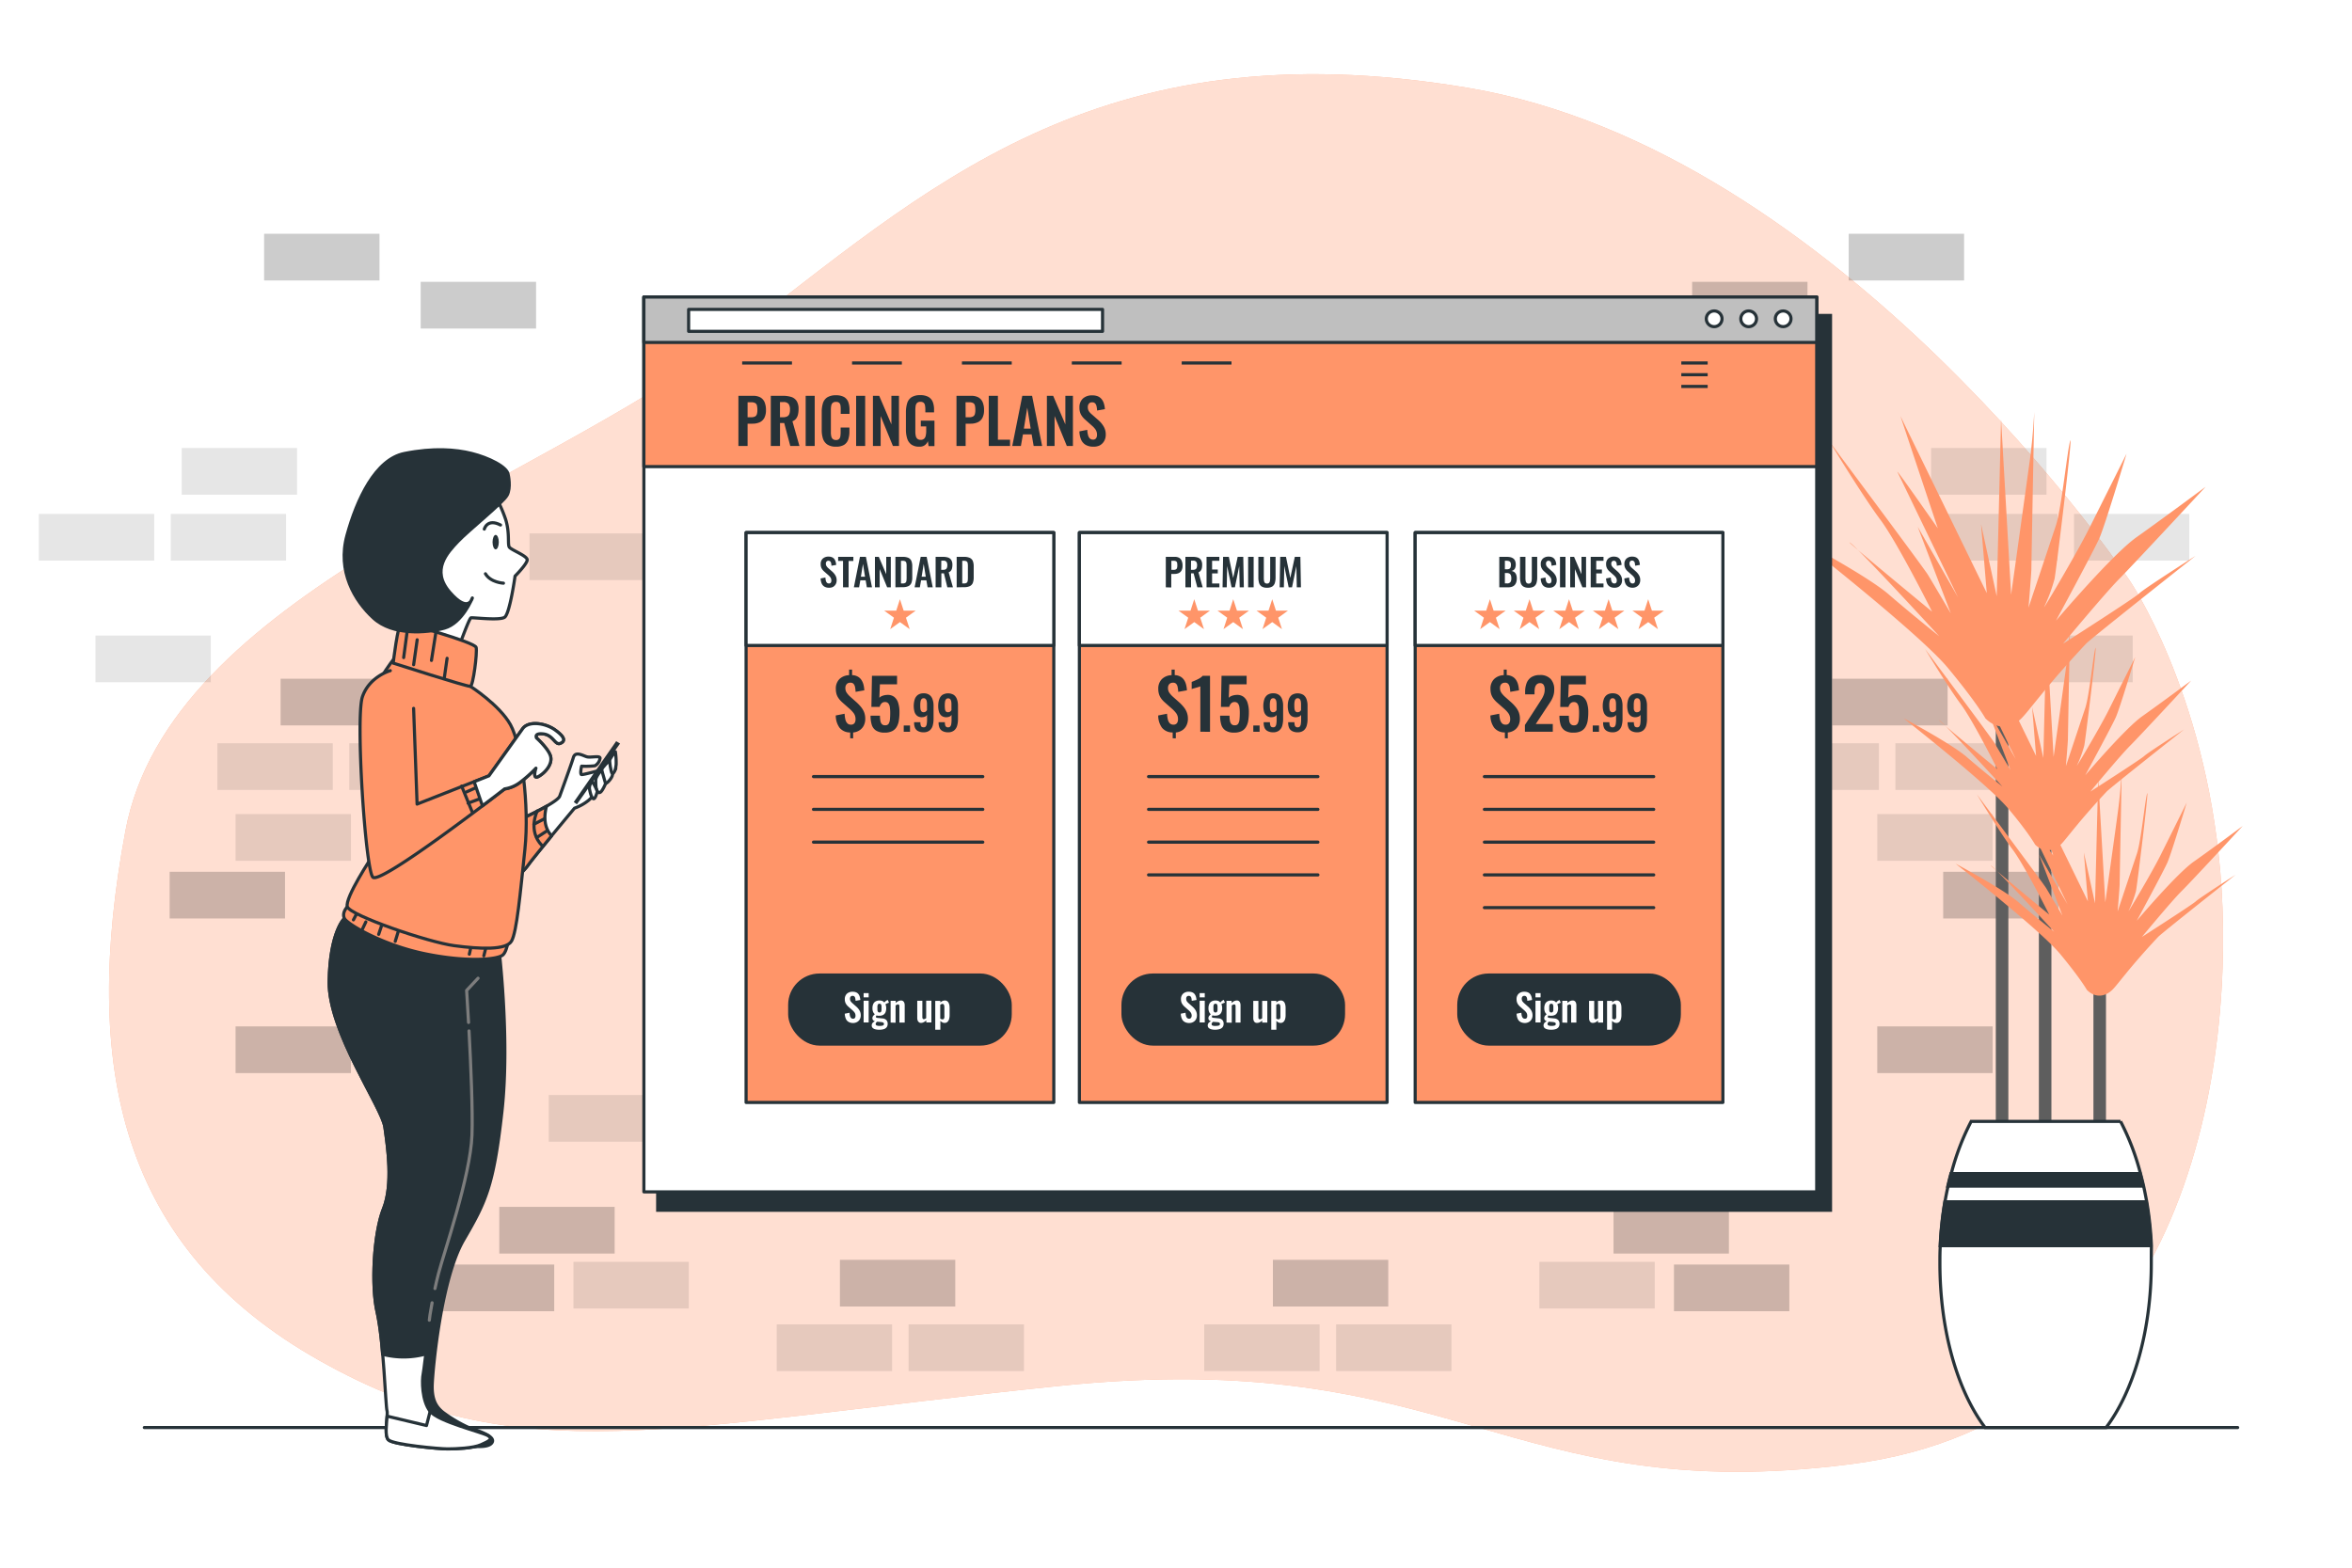
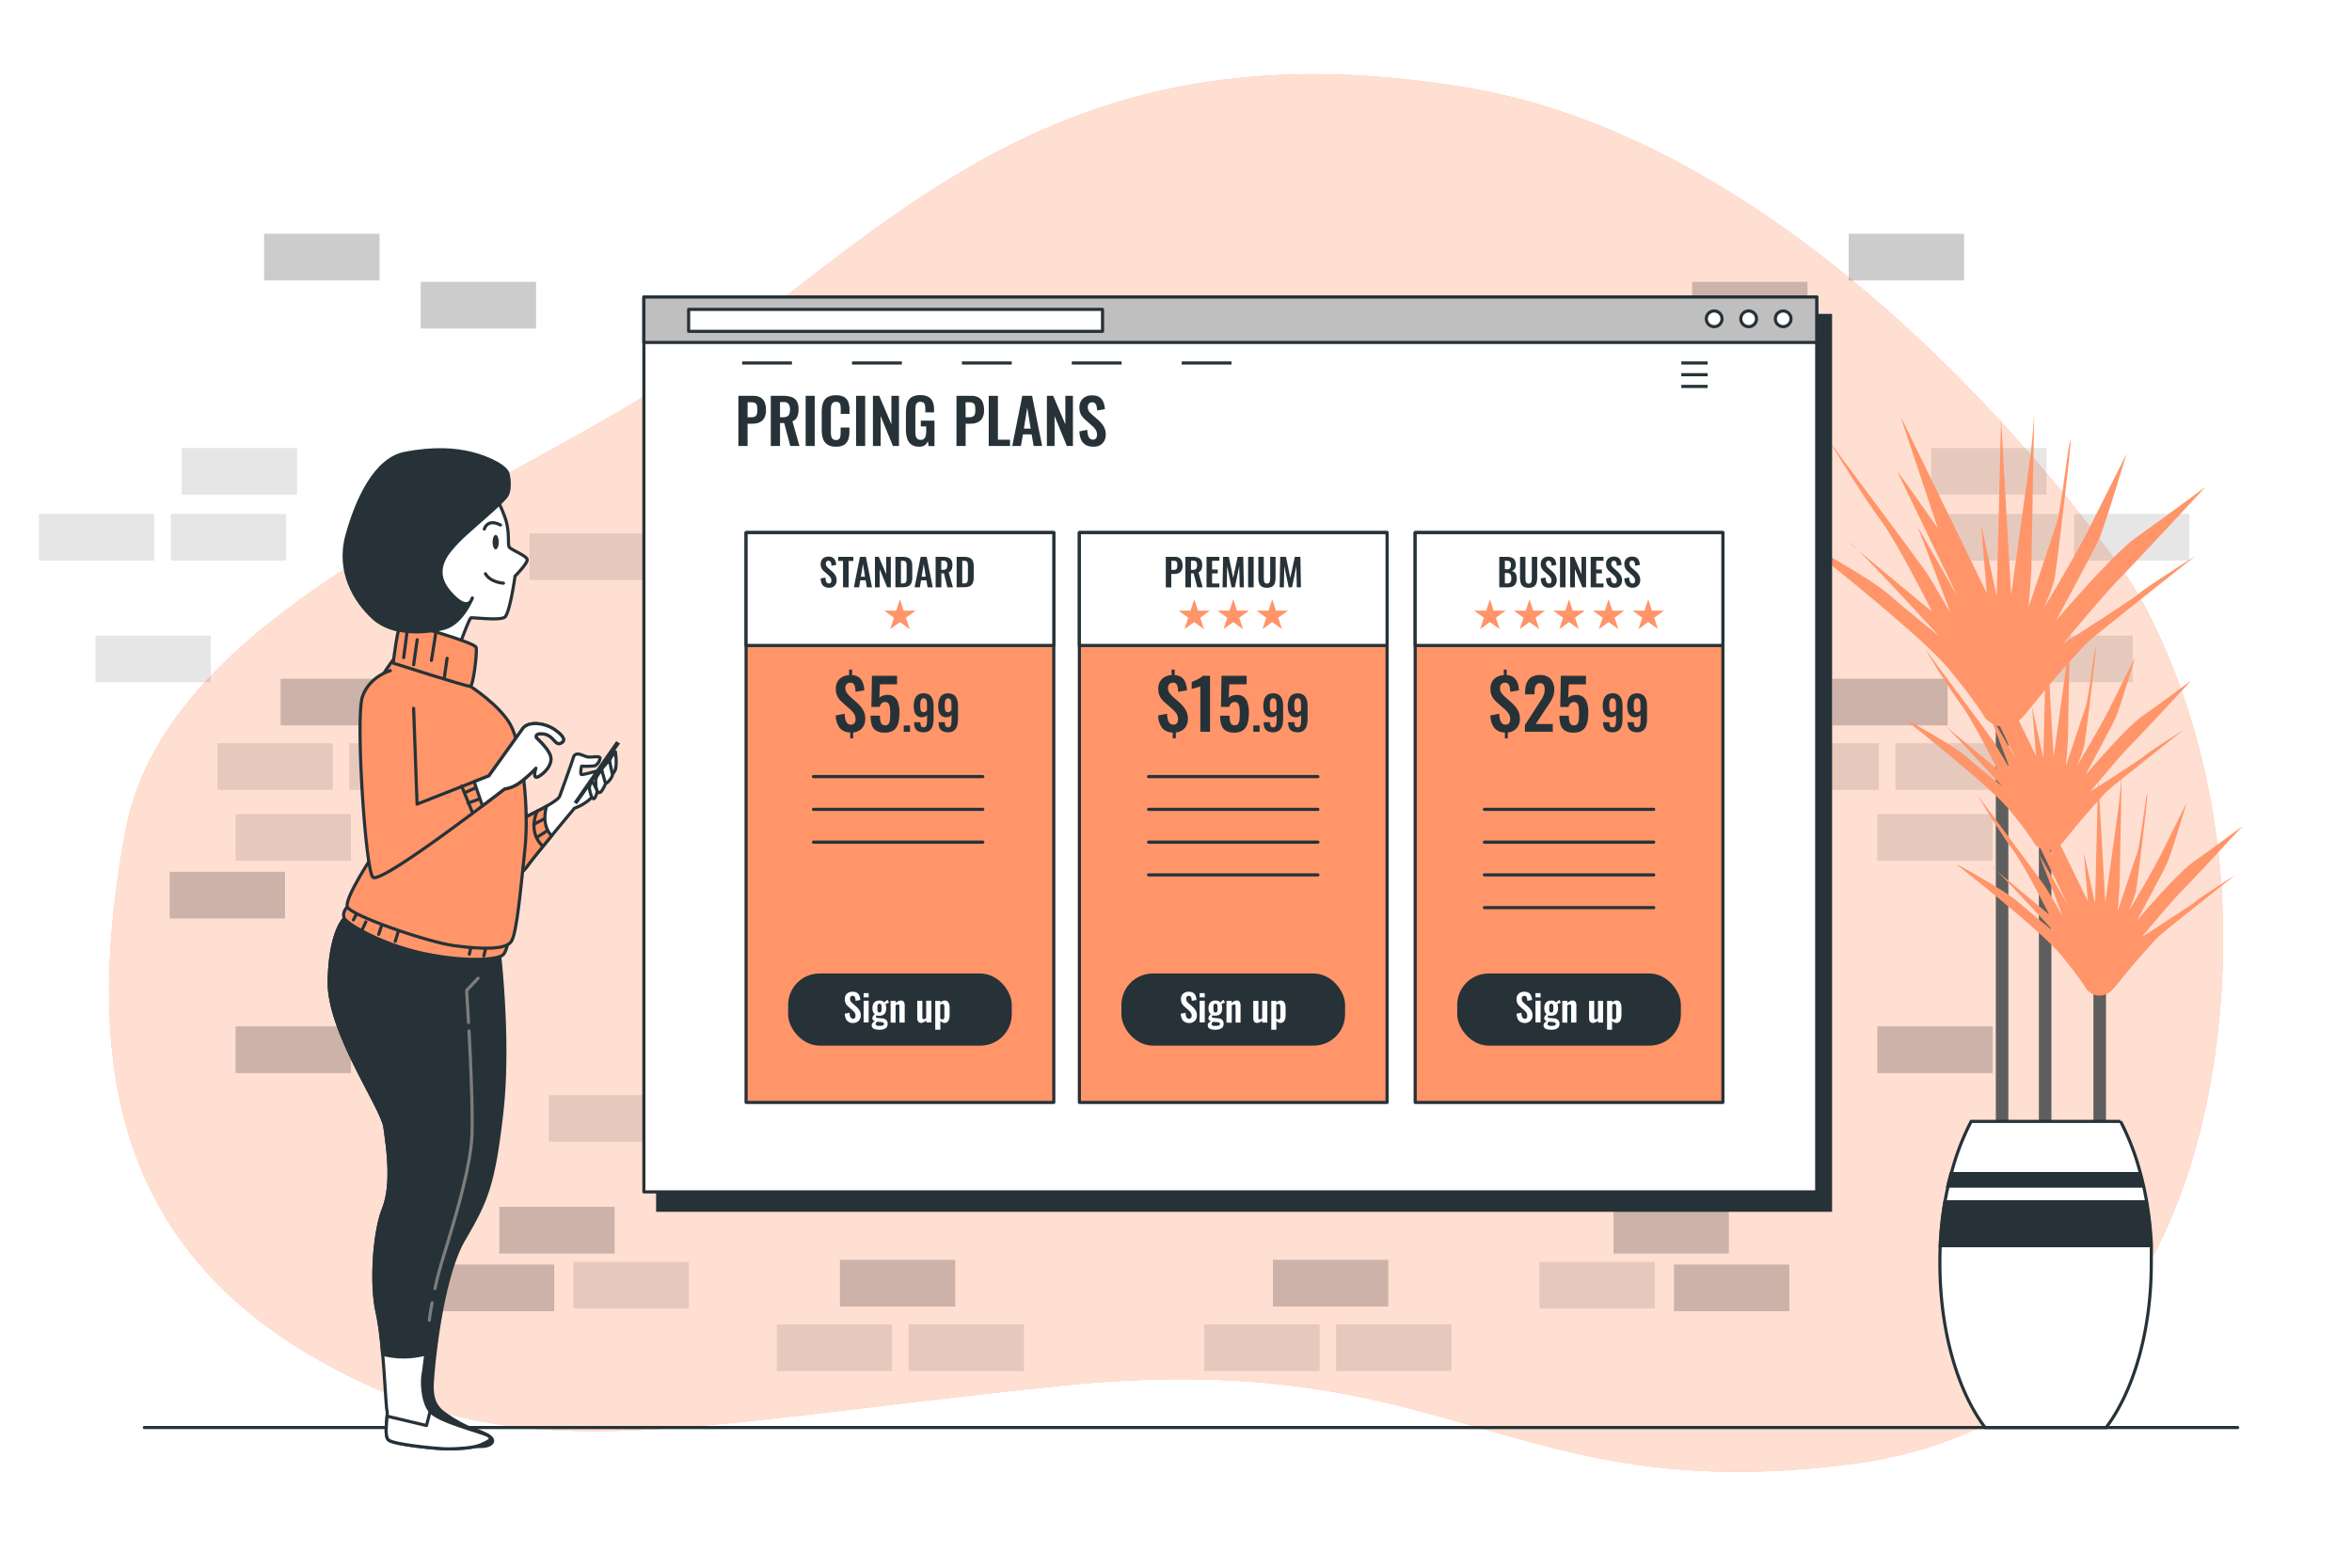
<svg xmlns="http://www.w3.org/2000/svg" class="animated" id="freepik_stories-pricing-plans" viewBox="0 0 750 500">
  <style>svg#freepik_stories-pricing-plans:not(.animated) .animable {opacity: 0;}svg#freepik_stories-pricing-plans.animated #freepik--Screen--inject-2 {animation: 3s Infinite  linear floating;animation-delay: 0s;}svg#freepik_stories-pricing-plans.animated #freepik--premium-option--inject-2 {animation: 6s Infinite  linear heartbeat;animation-delay: 0s;}            @keyframes floating {                0% {                    opacity: 1;                    transform: translateY(0px);                }                50% {                    transform: translateY(-10px);                }                100% {                    opacity: 1;                    transform: translateY(0px);                }            }                    @keyframes heartbeat {                0% {                    transform: scale(1);                }                10% {                    transform: scale(1.1);                }                30% {                    transform: scale(1);                }                40% {                    transform: scale(1);                }                50% {                    transform: scale(1.1);                }                60% {                    transform: scale(1);                }                100% {                    transform: scale(1);                }            }        </style>
  <g id="freepik--background-simple--inject-2" class="animable" style="transform-origin: 371.832px 246.538px;">
    <path d="M679,185S587,48,468,28,295,61,233,108,54,190,40,265s-2,133,62,169,110,21,236,8,142,39,252,25S713,336,708,278,679,185,679,185Z" style="fill: #FF9569; transform-origin: 371.832px 246.538px;" id="elvjqelg1vqjm" class="animable" />
    <g id="el7hxycd1icnm">
      <path d="M679,185S587,48,468,28,295,61,233,108,54,190,40,265s-2,133,62,169,110,21,236,8,142,39,252,25S713,336,708,278,679,185,679,185Z" style="fill: rgb(255, 255, 255); opacity: 0.7; transform-origin: 371.832px 246.538px;" class="animable" id="elcmqli1yypg8" />
    </g>
  </g>
  <g id="freepik--Wall--inject-2" class="animable animator-active" style="transform-origin: 355.26px 255.925px;">
    <g id="elwwf6r0weze">
      <rect x="369.44" y="275.23" width="36.79" height="14.89" style="opacity: 0.2; transform-origin: 387.835px 282.675px;" class="animable" id="elasiirym4b6e" />
    </g>
    <g id="ela5eq1lz88om">
      <rect x="355.43" y="222.24" width="36.79" height="14.89" style="opacity: 0.2; transform-origin: 373.825px 229.685px;" class="animable" id="eltqwzcdr424n" />
    </g>
    <g id="elg4l50xpzc9q">
      <rect x="222.28" y="274.8" width="36.79" height="14.89" style="opacity: 0.2; transform-origin: 240.675px 282.245px;" class="animable" id="elez5nw60yqde" />
    </g>
    <g id="elyxjnqr276qc">
      <rect x="275.72" y="171.18" width="36.79" height="14.89" style="opacity: 0.2; transform-origin: 294.115px 178.625px;" class="animable" id="elda9snd6w40q" />
    </g>
    <g id="el9midv6dpgyo">
      <rect x="316.01" y="171.18" width="36.79" height="14.89" style="opacity: 0.2; transform-origin: 334.405px 178.625px;" class="animable" id="elqlk0p6hdx2d" />
    </g>
    <g id="elmaeawwb8kdm">
      <rect x="159.21" y="384.92" width="36.79" height="14.89" style="opacity: 0.2; transform-origin: 177.605px 392.365px;" class="animable" id="el90t5b7az83w" />
    </g>
    <g id="el6mqkk81mxa4">
      <rect x="139.94" y="403.31" width="36.79" height="14.89" style="opacity: 0.2; transform-origin: 158.335px 410.755px;" class="animable" id="el9f0jp4rr86r" />
    </g>
    <g id="ely3m3ov37dff">
      <rect x="335.28" y="242.82" width="36.79" height="14.89" style="opacity: 0.1; transform-origin: 353.675px 250.265px;" class="animable" id="elgctjzlpkv27" />
    </g>
    <g id="elwuqnoq0swg">
      <rect x="390.47" y="326.48" width="36.79" height="14.89" style="opacity: 0.1; transform-origin: 408.865px 333.925px;" class="animable" id="elq101cpuquyq" />
    </g>
    <g id="elmr14qvz01lg">
      <rect x="174.98" y="349.25" width="36.79" height="14.89" style="opacity: 0.1; transform-origin: 193.375px 356.695px;" class="animable" id="eliie6jr1uz2p" />
    </g>
    <g id="el5b6vcrt4see">
      <rect x="217.03" y="349.25" width="36.79" height="14.89" style="opacity: 0.1; transform-origin: 235.425px 356.695px;" class="animable" id="el371qej0rd6r" />
    </g>
    <g id="elhpqnec9ii6i">
      <rect x="220.53" y="328.23" width="36.79" height="14.89" style="opacity: 0.1; transform-origin: 238.925px 335.675px;" class="animable" id="el9spciqr632t" />
    </g>
    <g id="elvf8q9wd2m3o">
      <rect x="377.33" y="242.82" width="36.79" height="14.89" style="opacity: 0.1; transform-origin: 395.725px 250.265px;" class="animable" id="elzibdvzbfms" />
    </g>
    <g id="el5b7jlodu27c">
      <rect x="267.83" y="401.81" width="36.79" height="14.89" style="opacity: 0.2; transform-origin: 286.225px 409.255px;" class="animable" id="el4x4rn32xlum" />
    </g>
    <g id="el4jpovj5nixg">
      <rect x="247.68" y="422.4" width="36.79" height="14.89" style="opacity: 0.1; transform-origin: 266.075px 429.845px;" class="animable" id="elw137y9l5cgo" />
    </g>
    <g id="el4whjt2j508h">
      <rect x="289.73" y="422.4" width="36.79" height="14.89" style="opacity: 0.1; transform-origin: 308.125px 429.845px;" class="animable" id="el2tmuq8u9lhc" />
    </g>
    <g id="elaeufz918m1n">
      <rect x="89.48" y="216.47" width="36.79" height="14.89" style="opacity: 0.2; transform-origin: 107.875px 223.915px;" class="animable" id="elvl263ajelgc" />
    </g>
    <g id="eldmpqwcsxc2f">
      <rect x="69.33" y="237.05" width="36.79" height="14.89" style="opacity: 0.1; transform-origin: 87.725px 244.495px;" class="animable" id="el4tfuw2d6laf" />
    </g>
    <g id="elx2jm7db1yss">
      <rect x="111.38" y="237.05" width="36.79" height="14.89" style="opacity: 0.1; transform-origin: 129.775px 244.495px;" class="animable" id="el7xp9tbr3cfv" />
    </g>
    <g id="el1k96xi6xdcii">
      <rect x="75.12" y="327.36" width="36.79" height="14.89" style="opacity: 0.2; transform-origin: 93.515px 334.805px;" class="animable" id="elj2lwyid5qyf" />
    </g>
    <g id="el5nxpnmn0fu">
      <rect x="238.05" y="256.15" width="36.79" height="14.89" style="opacity: 0.1; transform-origin: 256.445px 263.595px;" class="animable" id="elcqhtrvxpiue" />
    </g>
    <g id="eljcurquph8eq">
      <rect x="182.86" y="402.44" width="36.79" height="14.89" style="opacity: 0.1; transform-origin: 201.255px 409.885px;" class="animable" id="elgao3359acw" />
    </g>
    <g id="elogqp7q2u0ho">
      <rect x="296.74" y="152.78" width="36.79" height="14.89" style="opacity: 0.1; transform-origin: 315.135px 160.225px;" class="animable" id="elg6cmibzffzb" />
    </g>
    <g id="elp6h6cano31">
      <rect x="54.1" y="278.05" width="36.79" height="14.89" style="opacity: 0.2; transform-origin: 72.495px 285.495px;" class="animable" id="el0uo1mt3j7m8" />
    </g>
    <g id="elhhynb720ult">
      <rect x="75.12" y="259.65" width="36.79" height="14.89" style="opacity: 0.1; transform-origin: 93.515px 267.095px;" class="animable" id="elkdwzd62o5mg" />
    </g>
    <g id="el0hq2v9eu3ulj">
      <rect x="168.85" y="170.12" width="36.79" height="14.89" style="opacity: 0.1; transform-origin: 187.245px 177.565px;" class="animable" id="elcjsf5lyd50f" />
    </g>
    <g id="elgbe80rozpz">
      <rect x="296.74" y="275.23" width="36.79" height="14.89" style="opacity: 0.2; transform-origin: 315.135px 282.675px;" class="animable" id="elfusywm6m92r" />
    </g>
    <g id="elm99ttqobwms">
      <rect x="84.22" y="74.56" width="36.79" height="14.89" style="opacity: 0.2; transform-origin: 102.615px 82.005px;" class="animable" id="elr7dbjytsrqm" />
    </g>
    <g id="elenk6g9ykji">
      <rect x="12.39" y="163.91" width="36.79" height="14.89" style="opacity: 0.1; transform-origin: 30.785px 171.355px;" class="animable" id="elb8a8ybbodvu" />
    </g>
    <g id="eln44n7l7txl">
      <rect x="54.44" y="163.91" width="36.79" height="14.89" style="opacity: 0.1; transform-origin: 72.835px 171.355px;" class="animable" id="el0n6el5tdftr" />
    </g>
    <g id="eljkkaqipdvdi">
      <rect x="57.94" y="142.89" width="36.79" height="14.89" style="opacity: 0.1; transform-origin: 76.335px 150.335px;" class="animable" id="el7qzlawedqpb" />
    </g>
    <g id="elz4eyssyg3in">
      <rect x="30.44" y="202.71" width="36.79" height="14.89" style="opacity: 0.1; transform-origin: 48.835px 210.155px;" class="animable" id="elyib39t16gy" />
    </g>
    <g id="el2myrotem6r">
      <rect x="134.15" y="89.89" width="36.79" height="14.89" style="opacity: 0.2; transform-origin: 152.545px 97.335px;" class="animable" id="elm8fnov3r6r" />
    </g>
    <g id="elfvf3kxzps74">
      <rect x="318.31" y="222.24" width="36.79" height="14.89" style="opacity: 0.2; transform-origin: 336.705px 229.685px; transform: rotate(180deg);" class="animable" id="eldfqij6hiut" />
    </g>
    <g id="elpep8m1j49ti">
      <rect x="451.45" y="274.8" width="36.79" height="14.89" style="opacity: 0.2; transform-origin: 469.845px 282.245px; transform: rotate(180deg);" class="animable" id="elnemoksehoxn" />
    </g>
    <g id="el32no451ny9x">
      <rect x="398.02" y="171.18" width="36.79" height="14.89" style="opacity: 0.2; transform-origin: 416.415px 178.625px; transform: rotate(180deg);" class="animable" id="ela25pbqko8f5" />
    </g>
    <g id="elk608ns5haiq">
      <rect x="357.72" y="171.18" width="36.79" height="14.89" style="opacity: 0.2; transform-origin: 376.115px 178.625px; transform: rotate(180deg);" class="animable" id="el7zw3dzxdynu" />
    </g>
    <g id="elqqcyjcoiizo">
      <rect x="514.52" y="384.92" width="36.79" height="14.89" style="opacity: 0.2; transform-origin: 532.915px 392.365px; transform: rotate(180deg);" class="animable" id="ela88pb9skuu" />
    </g>
    <g id="elcrthexabehf">
      <rect x="533.79" y="403.31" width="36.79" height="14.89" style="opacity: 0.2; transform-origin: 552.185px 410.755px; transform: rotate(180deg);" class="animable" id="elurd7eibam99" />
    </g>
    <g id="elac3bu0mv82g">
      <rect x="338.45" y="242.82" width="36.79" height="14.89" style="opacity: 0.1; transform-origin: 356.845px 250.265px; transform: rotate(180deg);" class="animable" id="elo17c4y43i4b" />
    </g>
    <g id="el9e5jcozqj8">
      <rect x="283.27" y="326.48" width="36.79" height="14.89" style="opacity: 0.1; transform-origin: 301.665px 333.925px; transform: rotate(180deg);" class="animable" id="eld1kgm6p4xfp" />
    </g>
    <g id="elg0vdboz26ef">
      <rect x="498.75" y="349.25" width="36.79" height="14.89" style="opacity: 0.1; transform-origin: 517.145px 356.695px; transform: rotate(180deg);" class="animable" id="el2fmkv8wcvx7" />
    </g>
    <g id="elt20gl1v16x">
      <rect x="456.71" y="349.25" width="36.79" height="14.89" style="opacity: 0.1; transform-origin: 475.105px 356.695px; transform: rotate(180deg);" class="animable" id="el9grhijqra8b" />
    </g>
    <g id="eldrvr7vodk4">
      <rect x="453.2" y="328.23" width="36.79" height="14.89" style="opacity: 0.1; transform-origin: 471.595px 335.675px; transform: rotate(180deg);" class="animable" id="elqyiw89e4tjn" />
    </g>
    <g id="elpymc6hbxru">
-       <rect x="296.41" y="242.82" width="36.79" height="14.89" style="opacity: 0.1; transform-origin: 314.805px 250.265px; transform: rotate(180deg);" class="animable" id="elwuzo103z349" />
-     </g>
+       </g>
    <g id="elrzqgy2ve54">
      <rect x="405.9" y="401.81" width="36.79" height="14.89" style="opacity: 0.2; transform-origin: 424.295px 409.255px; transform: rotate(180deg);" class="animable" id="elbcbv2lfooxg" />
    </g>
    <g id="elz0xo3y9rrek">
      <rect x="426.05" y="422.4" width="36.79" height="14.89" style="opacity: 0.1; transform-origin: 444.445px 429.845px; transform: rotate(180deg);" class="animable" id="elkk12k0uuic" />
    </g>
    <g id="elg2pwe1r9o2m">
      <rect x="384" y="422.4" width="36.79" height="14.89" style="opacity: 0.1; transform-origin: 402.395px 429.845px; transform: rotate(180deg);" class="animable" id="elwhjwsqj7p3f" />
    </g>
    <g id="elzs2ub9sn6yk">
      <rect x="584.26" y="216.47" width="36.79" height="14.89" style="opacity: 0.2; transform-origin: 602.655px 223.915px; transform: rotate(180deg);" class="animable" id="elfxvs2b7xyzv" />
    </g>
    <g id="ele6i9ls9ee5b">
      <rect x="604.4" y="237.05" width="36.79" height="14.89" style="opacity: 0.1; transform-origin: 622.795px 244.495px; transform: rotate(180deg);" class="animable" id="eleeilingsmh" />
    </g>
    <g id="el44htd5j0t77">
      <rect x="562.36" y="237.05" width="36.79" height="14.89" style="opacity: 0.1; transform-origin: 580.755px 244.495px; transform: rotate(180deg);" class="animable" id="elopy70cajllk" />
    </g>
    <g id="el70j4l70upx">
      <rect x="598.62" y="327.36" width="36.79" height="14.89" style="opacity: 0.2; transform-origin: 617.015px 334.805px; transform: rotate(180deg);" class="animable" id="elb3uokx96f7" />
    </g>
    <g id="elqsg2vfsq2ro">
      <rect x="435.69" y="256.15" width="36.79" height="14.89" style="opacity: 0.1; transform-origin: 454.085px 263.595px; transform: rotate(180deg);" class="animable" id="el7wh8eekj723" />
    </g>
    <g id="el92rjsynlgfe">
      <rect x="490.87" y="402.44" width="36.79" height="14.89" style="opacity: 0.1; transform-origin: 509.265px 409.885px; transform: rotate(180deg);" class="animable" id="elonpv68lweh" />
    </g>
    <g id="el7j18xrqbhr5">
      <rect x="377" y="152.78" width="36.79" height="14.89" style="opacity: 0.1; transform-origin: 395.395px 160.225px; transform: rotate(180deg);" class="animable" id="elvgy3481u7mh" />
    </g>
    <g id="el3oxtlwgciur">
-       <rect x="619.64" y="278.05" width="36.79" height="14.89" style="opacity: 0.2; transform-origin: 638.035px 285.495px; transform: rotate(180deg);" class="animable" id="el7yeswthj137" />
-     </g>
+       </g>
    <g id="ellhym2bnv1vh">
      <rect x="598.62" y="259.65" width="36.79" height="14.89" style="opacity: 0.1; transform-origin: 617.015px 267.095px; transform: rotate(180deg);" class="animable" id="elaxr4w73umw4" />
    </g>
    <g id="elhw3ri58i78a">
      <rect x="504.89" y="170.12" width="36.79" height="14.89" style="opacity: 0.1; transform-origin: 523.285px 177.565px; transform: rotate(180deg);" class="animable" id="el23dzozweat6" />
    </g>
    <g id="elx6sigy0l4c">
      <rect x="589.51" y="74.56" width="36.79" height="14.89" style="opacity: 0.2; transform-origin: 607.905px 82.005px; transform: rotate(180deg);" class="animable" id="el0fmzpjp515th" />
    </g>
    <g id="elyrtnaynvyhi">
      <rect x="661.34" y="163.91" width="36.79" height="14.89" style="opacity: 0.1; transform-origin: 679.735px 171.355px; transform: rotate(180deg);" class="animable" id="el170cvfmsu8s" />
    </g>
    <g id="el8qun986ria">
      <rect x="619.3" y="163.91" width="36.79" height="14.89" style="opacity: 0.1; transform-origin: 637.695px 171.355px; transform: rotate(180deg);" class="animable" id="elvqd37iissxr" />
    </g>
    <g id="el79zo5lc4vjb">
      <rect x="615.79" y="142.89" width="36.79" height="14.89" style="opacity: 0.1; transform-origin: 634.185px 150.335px; transform: rotate(180deg);" class="animable" id="elv5yffpg509f" />
    </g>
    <g id="eljygkozi9r2">
      <rect x="643.29" y="202.71" width="36.79" height="14.89" style="opacity: 0.1; transform-origin: 661.685px 210.155px; transform: rotate(180deg);" class="animable" id="elcqztem7r3hw" />
    </g>
    <g id="elhzp2wovyhgt">
      <rect x="539.58" y="89.89" width="36.79" height="14.89" style="opacity: 0.2; transform-origin: 557.975px 97.335px; transform: rotate(180deg);" class="animable" id="elokcf3ro97h" />
    </g>
  </g>
  <g id="freepik--Plant--inject-2" class="animable" style="transform-origin: 644.505px 293.34px;">
    <line x1="652.15" y1="364.24" x2="652.15" y2="253.9" style="fill: none; stroke: rgb(94, 94, 94); stroke-miterlimit: 10; stroke-width: 4px; transform-origin: 652.15px 309.07px;" id="ell0nmpg80hk9" class="animable" />
    <line x1="638.42" y1="366.47" x2="638.42" y2="214.08" style="fill: none; stroke: rgb(94, 94, 94); stroke-miterlimit: 10; stroke-width: 4px; transform-origin: 638.42px 290.275px;" id="elhze917l3vyk" class="animable" />
    <line x1="669.55" y1="367.21" x2="669.55" y2="313.69" style="fill: none; stroke: rgb(94, 94, 94); stroke-miterlimit: 10; stroke-width: 4px; transform-origin: 669.55px 340.45px;" id="elo1mrdax1dze" class="animable" />
    <path d="M633.09,229.1s-2.76-5-11.94-16.06-47.29-40.87-47.29-40.87,21.58,11.48,28.46,17.45,16.07,13.31,16.07,13.31-25.71-28-28.46-29.84,26.17,22,26.17,22-11-22-16.53-29.38S583.5,141,583.5,141s29.84,40,31.22,42.24,7.35,12.4,7.35,12.4L611.51,168l12.85,22.5S606,152.43,605.08,150.59s12.85,17.91,12.85,17.91L606,132.69l27.54,56.47-1.83-22,5,23,1.38-56.47,3.21,56s5-35.81,6-43.16,1.38-15.15,1.38-15.15-.92,48.67-.92,50.05-.92,12.39-.92,12.39,6.89-20.66,8.72-26.17,3.68-24.33,4.59-27.09-4.59,42.24-5,44.08a52.06,52.06,0,0,1-3.21,8.72c-1.38,2.76,10.1-16.53,14.23-24.79l11.94-23.87s-6.89,23-8.72,27.08-13.78,26.17-13.78,26.17,17.91-21.12,25.71-26.63,22-16.06,22-16.06-23,24.79-27.55,29.38-17.9,20.66-17.9,20.66,23-14.69,24.33-16.07,17.91-11.94,17.91-11.94-33.33,26.33-34.9,28c-13.31,14.23-17.9,21.12-20.66,23.87S637.22,233.24,633.09,229.1Z" style="fill: #FF9569; transform-origin: 638.59px 181.558px;" id="elbvuhwb9rl7k" class="animable" />
    <path d="M648.93,269.35S647,265.78,640.49,258,607,229.08,607,229.08s15.26,8.12,20.13,12.34,11.37,9.42,11.37,9.42S620.35,231,618.4,229.73s18.51,15.59,18.51,15.59-7.79-15.59-11.69-20.78S613.86,207,613.86,207s21.11,28.25,22.08,29.88,5.2,8.77,5.2,8.77l-7.47-19.49,9.09,15.91s-13-26.95-13.64-28.25,9.09,12.66,9.09,12.66l-8.44-25.33,19.49,39.95L648,225.51l3.57,16.24,1-39.95,2.28,39.62s3.57-25.33,4.22-30.52,1-10.72,1-10.72-.65,34.42-.65,35.4-.65,8.77-.65,8.77,4.87-14.62,6.17-18.51,2.6-17.22,3.25-19.17-3.25,29.88-3.57,31.18a38,38,0,0,1-2.27,6.17c-1,1.95,7.14-11.69,10.06-17.54s8.45-16.88,8.45-16.88-4.87,16.24-6.17,19.16-9.75,18.51-9.75,18.51,12.67-14.94,18.19-18.84,15.59-11.36,15.59-11.36-16.24,17.53-19.49,20.78-12.66,14.62-12.66,14.62,16.24-10.4,17.21-11.37,12.66-8.44,12.66-8.44-23.57,18.62-24.68,19.81c-9.41,10.06-12.66,14.93-14.61,16.88S651.85,272.28,648.93,269.35Z" style="fill: #FF9569; transform-origin: 652.86px 235.689px;" id="elv0pu5y6wj2m" class="animable" />
    <path d="M665.46,315.72s-2-3.57-8.44-11.36-33.45-28.91-33.45-28.91,15.26,8.12,20.13,12.35,11.37,9.41,11.37,9.41-18.19-19.81-20.14-21.11,18.51,15.59,18.51,15.59-7.79-15.59-11.69-20.78-11.36-17.54-11.36-17.54,21.1,28.25,22.08,29.88,5.2,8.77,5.2,8.77l-7.47-19.49,9.09,15.91s-13-26.95-13.64-28.25,9.09,12.67,9.09,12.67l-8.44-25.33,19.48,39.94-1.29-15.59,3.57,16.24,1-39.94,2.27,39.62s3.58-25.34,4.23-30.53,1-10.72,1-10.72-.65,34.43-.65,35.4-.65,8.77-.65,8.77l6.17-18.51c1.3-3.9,2.6-17.22,3.25-19.16s-3.25,29.87-3.57,31.17a37.25,37.25,0,0,1-2.28,6.17c-1,1.95,7.15-11.69,10.07-17.53S697.29,256,697.29,256s-4.88,16.24-6.18,19.16-9.74,18.51-9.74,18.51S694,278.7,699.56,274.8s15.59-11.36,15.59-11.36S698.91,281,695.66,284.22,683,298.84,683,298.84s16.23-10.4,17.21-11.37S712.87,279,712.87,279s-23.57,18.62-24.68,19.81c-9.42,10.06-12.66,14.94-14.61,16.88S668.38,318.65,665.46,315.72Z" style="fill: #FF9569; transform-origin: 669.36px 282.051px;" id="el16xv2fzdqg4" class="animable" />
    <path d="M686,402.92c0,21.68-5.7,40.82-14.41,52.38H633c-8.71-11.56-14.41-30.7-14.41-52.38,0-1.89,0-3.77.13-5.62a114.76,114.76,0,0,1,1.49-14c.29-1.7.61-3.37,1-5,.3-1.36.62-2.69,1-4a78.54,78.54,0,0,1,6.36-16.65h47.62a78.54,78.54,0,0,1,6.36,16.65c.35,1.31.67,2.64,1,4,.36,1.63.68,3.3,1,5a114.76,114.76,0,0,1,1.49,14C686,399.15,686,401,686,402.92Z" style="fill: rgb(255, 255, 255); stroke: rgb(38, 50, 56); stroke-miterlimit: 10; transform-origin: 652.315px 406.475px;" id="elind0esj7hzi" class="animable" />
    <path d="M682.45,374.3H622.11c-.35,1.31-.67,2.64-1,4h62.28C683.12,376.94,682.8,375.61,682.45,374.3Zm1.94,9H620.17a114.76,114.76,0,0,0-1.49,14h67.2A114.76,114.76,0,0,0,684.39,383.3Z" style="fill: rgb(38, 50, 56); stroke: rgb(38, 50, 56); stroke-miterlimit: 10; transform-origin: 652.28px 385.8px;" id="eloiirmt4ufr" class="animable" />
  </g>
  <g id="freepik--Screen--inject-2" class="animable" style="transform-origin: 394.515px 240.37px;">
    <rect x="209.72" y="100.61" width="373.99" height="285.39" style="fill: rgb(38, 50, 56); stroke: rgb(38, 50, 56); stroke-miterlimit: 10; transform-origin: 396.715px 243.305px;" id="elsjg10raiqli" class="animable" />
    <rect x="205.32" y="94.74" width="373.99" height="285.39" style="fill: rgb(255, 255, 255); stroke: rgb(38, 50, 56); stroke-linecap: round; stroke-linejoin: round; transform-origin: 392.315px 237.435px;" id="elhlumxrp0ibr" class="animable" />
-     <rect x="205.32" y="94.74" width="373.99" height="54.07" style="fill: #FF9569; stroke: rgb(38, 50, 56); stroke-linecap: round; stroke-linejoin: round; transform-origin: 392.315px 121.775px;" id="eluem8pz1bv5s" class="animable" />
    <rect x="205.32" y="94.74" width="373.99" height="14.48" style="fill: rgb(191, 191, 191); stroke: rgb(38, 50, 56); stroke-linecap: round; stroke-linejoin: round; transform-origin: 392.315px 101.98px;" id="elzaje22bn5ed" class="animable" />
    <rect x="219.59" y="98.68" width="131.99" height="7" style="fill: rgb(255, 255, 255); stroke: rgb(38, 50, 56); stroke-linecap: round; stroke-linejoin: round; transform-origin: 285.585px 102.18px;" id="elycc2jyg5es" class="animable" />
    <path d="M549.11,101.68a2.5,2.5,0,1,0-2.5,2.5A2.5,2.5,0,0,0,549.11,101.68Z" style="fill: rgb(255, 255, 255); stroke: rgb(38, 50, 56); stroke-linecap: round; stroke-linejoin: round; transform-origin: 546.61px 101.68px;" id="el04zwprz152jt" class="animable" />
    <path d="M560.11,101.68a2.5,2.5,0,1,0-2.5,2.5A2.5,2.5,0,0,0,560.11,101.68Z" style="fill: rgb(255, 255, 255); stroke: rgb(38, 50, 56); stroke-linecap: round; stroke-linejoin: round; transform-origin: 557.61px 101.68px;" id="elj91hxoks1b" class="animable" />
    <circle cx="568.61" cy="101.68" r="2.5" style="fill: rgb(255, 255, 255); stroke: rgb(38, 50, 56); stroke-linecap: round; stroke-linejoin: round; transform-origin: 568.61px 101.68px;" id="eljl9hb0oer4p" class="animable" />
    <path d="M235.46,142.24v-16h4.7a4.61,4.61,0,0,1,2.34.53,3.22,3.22,0,0,1,1.33,1.55,6.46,6.46,0,0,1,.42,2.46,5.24,5.24,0,0,1-.53,2.52,3.18,3.18,0,0,1-1.49,1.39,5.46,5.46,0,0,1-2.26.44h-1.58v7.1Zm2.93-9.16h1.1a2.66,2.66,0,0,0,1.24-.23,1.21,1.21,0,0,0,.61-.73,4.39,4.39,0,0,0,.17-1.35,6.63,6.63,0,0,0-.13-1.41,1.22,1.22,0,0,0-.56-.8,2.64,2.64,0,0,0-1.33-.26h-1.1Z" style="fill: rgb(38, 50, 56); transform-origin: 239.857px 134.238px;" id="elbm9iuoz8pu7" class="animable" />
    <path d="M245.79,142.24v-16h3.83a8.71,8.71,0,0,1,2.74.38,3.19,3.19,0,0,1,1.7,1.32,4.7,4.7,0,0,1,.58,2.52,7.63,7.63,0,0,1-.18,1.74,3.41,3.41,0,0,1-.6,1.32,2.72,2.72,0,0,1-1.17.84l2.23,7.87H252l-1.93-7.32h-1.34v7.32Zm2.93-9.16h.9a3.06,3.06,0,0,0,1.36-.25,1.44,1.44,0,0,0,.72-.79,3.87,3.87,0,0,0,.21-1.39,3,3,0,0,0-.44-1.8,2,2,0,0,0-1.69-.61h-1.06Z" style="fill: rgb(38, 50, 56); transform-origin: 250.355px 134.239px;" id="elfzt2lt6kngd" class="animable" />
    <path d="M256.91,142.24v-16h2.88v16Z" style="fill: rgb(38, 50, 56); transform-origin: 258.35px 134.24px;" id="elq0952jl54jb" class="animable" />
    <path d="M266.57,142.46a4.82,4.82,0,0,1-2.76-.69,3.62,3.62,0,0,1-1.39-1.88,8.93,8.93,0,0,1-.39-2.76v-5.71a9.24,9.24,0,0,1,.39-2.84,3.45,3.45,0,0,1,1.39-1.86,5.08,5.08,0,0,1,2.76-.65,5.15,5.15,0,0,1,2.6.56,3.2,3.2,0,0,1,1.33,1.61,7,7,0,0,1,.39,2.43V132h-2.8v-1.39a9.12,9.12,0,0,0-.07-1.22,1.52,1.52,0,0,0-.38-.88,1.38,1.38,0,0,0-1.05-.33,1.51,1.51,0,0,0-1.1.35,1.63,1.63,0,0,0-.44.93,7.43,7.43,0,0,0-.1,1.31v7a5.7,5.7,0,0,0,.14,1.43,1.47,1.47,0,0,0,.5.85,1.59,1.59,0,0,0,1,.29,1.32,1.32,0,0,0,1-.35,1.62,1.62,0,0,0,.39-.91,10,10,0,0,0,.08-1.29v-1.44h2.8v1.28a7.77,7.77,0,0,1-.37,2.52,3.25,3.25,0,0,1-1.32,1.72A4.76,4.76,0,0,1,266.57,142.46Z" style="fill: rgb(38, 50, 56); transform-origin: 266.46px 134.266px;" id="el7aoj5xk7yj2" class="animable" />
    <path d="M273,142.24v-16h2.88v16Z" style="fill: rgb(38, 50, 56); transform-origin: 274.44px 134.24px;" id="el2442k5lai6l" class="animable" />
    <path d="M278.36,142.24v-16h2l3.89,9.12v-9.12h2.41v16h-1.93l-3.91-9.55v9.55Z" style="fill: rgb(38, 50, 56); transform-origin: 282.51px 134.24px;" id="elnyk6chccep" class="animable" />
    <path d="M293.13,142.46a4.2,4.2,0,0,1-2.51-.67,3.68,3.68,0,0,1-1.33-1.9,9.44,9.44,0,0,1-.41-2.92V131.6a9.9,9.9,0,0,1,.4-3,3.47,3.47,0,0,1,1.39-1.91,5,5,0,0,1,2.76-.66,5.21,5.21,0,0,1,2.6.55,3.2,3.2,0,0,1,1.4,1.59,6.71,6.71,0,0,1,.42,2.52v.83h-2.78v-.91a7.16,7.16,0,0,0-.11-1.32,1.48,1.48,0,0,0-.44-.84,1.57,1.57,0,0,0-1-.29,1.46,1.46,0,0,0-1.12.38,1.8,1.8,0,0,0-.43,1,9.12,9.12,0,0,0-.09,1.34v6.69a6.2,6.2,0,0,0,.14,1.45,1.66,1.66,0,0,0,.51.93,1.56,1.56,0,0,0,1.07.33,1.5,1.5,0,0,0,1.08-.36,1.82,1.82,0,0,0,.52-1,6.55,6.55,0,0,0,.15-1.5V136h-1.72v-1.83h4.35v8.11h-1.88l-.21-1.58a3.06,3.06,0,0,1-1,1.3A2.8,2.8,0,0,1,293.13,142.46Z" style="fill: rgb(38, 50, 56); transform-origin: 293.429px 134.245px;" id="elmf5wp7c5br" class="animable" />
    <path d="M305,142.24v-16h4.7a4.61,4.61,0,0,1,2.34.53,3.15,3.15,0,0,1,1.32,1.55,6.26,6.26,0,0,1,.43,2.46,5.24,5.24,0,0,1-.53,2.52,3.2,3.2,0,0,1-1.5,1.39,5.39,5.39,0,0,1-2.26.44h-1.58v7.1Zm2.92-9.16H309a2.59,2.59,0,0,0,1.23-.23,1.22,1.22,0,0,0,.62-.73,4.44,4.44,0,0,0,.16-1.35,6,6,0,0,0-.13-1.41,1.2,1.2,0,0,0-.55-.8,2.66,2.66,0,0,0-1.33-.26h-1.11Z" style="fill: rgb(38, 50, 56); transform-origin: 309.397px 134.238px;" id="el7shut6x3s1e" class="animable" />
    <path d="M315.29,142.24v-16h2.92v14h3.87v2Z" style="fill: rgb(38, 50, 56); transform-origin: 318.685px 134.24px;" id="elmi5uudyp2a" class="animable" />
    <path d="M322.79,142.24l3.2-16h3.12l3.2,16h-2.7l-.64-3.69h-2.78l-.65,3.69Zm3.7-5.54h2.17L327.57,130Z" style="fill: rgb(38, 50, 56); transform-origin: 327.55px 134.24px;" id="eln92jeq2aqg" class="animable" />
    <path d="M333.83,142.24v-16h2l3.89,9.12v-9.12h2.41v16h-1.94l-3.91-9.55v9.55Z" style="fill: rgb(38, 50, 56); transform-origin: 337.98px 134.24px;" id="elft8j5t6kkce" class="animable" />
    <path d="M348.62,142.46a4.73,4.73,0,0,1-2.4-.56,3.59,3.59,0,0,1-1.47-1.65,7.05,7.05,0,0,1-.55-2.67l2.51-.49a7,7,0,0,0,.23,1.64,2.35,2.35,0,0,0,.57,1.1,1.4,1.4,0,0,0,1,.38,1.13,1.13,0,0,0,1-.42,1.86,1.86,0,0,0,.3-1.08,2.89,2.89,0,0,0-.48-1.72,7,7,0,0,0-1.26-1.34l-2-1.78a6.12,6.12,0,0,1-1.36-1.63,4.55,4.55,0,0,1-.5-2.22,3.78,3.78,0,0,1,1.11-2.92,4.22,4.22,0,0,1,3-1,4.46,4.46,0,0,1,1.87.35,3.08,3.08,0,0,1,1.2,1,4.2,4.2,0,0,1,.66,1.4,7.9,7.9,0,0,1,.28,1.65l-2.49.43a8.28,8.28,0,0,0-.17-1.34,1.93,1.93,0,0,0-.45-.93,1.26,1.26,0,0,0-1-.34,1.19,1.19,0,0,0-1,.43,1.6,1.6,0,0,0-.34,1.05,2.49,2.49,0,0,0,.33,1.34,5.19,5.19,0,0,0,1,1.07l2,1.76a7.92,7.92,0,0,1,1.69,2,4.92,4.92,0,0,1,.7,2.69,4,4,0,0,1-.5,2,3.67,3.67,0,0,1-1.4,1.39A4.3,4.3,0,0,1,348.62,142.46Z" style="fill: rgb(38, 50, 56); transform-origin: 348.401px 134.279px;" id="el4h9avhdvf88" class="animable" />
    <line x1="236.66" y1="115.77" x2="252.54" y2="115.77" style="fill: none; stroke: rgb(38, 50, 56); stroke-miterlimit: 10; transform-origin: 244.6px 115.77px;" id="elq1hfwy8uit9" class="animable" />
    <line x1="271.7" y1="115.77" x2="287.58" y2="115.77" style="fill: none; stroke: rgb(38, 50, 56); stroke-miterlimit: 10; transform-origin: 279.64px 115.77px;" id="el8htu5qoepeh" class="animable" />
    <line x1="306.74" y1="115.77" x2="322.62" y2="115.77" style="fill: none; stroke: rgb(38, 50, 56); stroke-miterlimit: 10; transform-origin: 314.68px 115.77px;" id="elcll0senhbik" class="animable" />
    <line x1="341.78" y1="115.77" x2="357.66" y2="115.77" style="fill: none; stroke: rgb(38, 50, 56); stroke-miterlimit: 10; transform-origin: 349.72px 115.77px;" id="elehtgk4dc6v9" class="animable" />
    <line x1="376.82" y1="115.77" x2="392.7" y2="115.77" style="fill: none; stroke: rgb(38, 50, 56); stroke-miterlimit: 10; transform-origin: 384.76px 115.77px;" id="elkyd57ldwhf" class="animable" />
    <line x1="536.13" y1="115.77" x2="544.54" y2="115.77" style="fill: none; stroke: rgb(38, 50, 56); stroke-miterlimit: 10; transform-origin: 540.335px 115.77px;" id="elctzx8x0r2ml" class="animable" />
    <line x1="536.13" y1="119.51" x2="544.54" y2="119.51" style="fill: none; stroke: rgb(38, 50, 56); stroke-miterlimit: 10; transform-origin: 540.335px 119.51px;" id="elanroo4w0e29" class="animable" />
    <line x1="536.13" y1="123.25" x2="544.54" y2="123.25" style="fill: none; stroke: rgb(38, 50, 56); stroke-miterlimit: 10; transform-origin: 540.335px 123.25px;" id="elekumhcy2l6t" class="animable" />
  </g>
  <g id="freepik--business-option--inject-2" class="animable" style="transform-origin: 500.33px 260.74px;">
    <rect x="451.27" y="169.87" width="98.12" height="181.74" style="fill: #FF9569; stroke: rgb(38, 50, 56); stroke-linecap: round; stroke-linejoin: round; transform-origin: 500.33px 260.74px;" id="elkhpnomegmvs" class="animable" />
    <rect x="451.27" y="169.87" width="98.12" height="36" style="fill: rgb(255, 255, 255); stroke: rgb(38, 50, 56); stroke-linecap: round; stroke-linejoin: round; transform-origin: 500.33px 187.87px;" id="elmwde2o2xngs" class="animable" />
    <rect x="465.18" y="310.99" width="70.31" height="22" rx="9.5" style="fill: rgb(38, 50, 56); stroke: rgb(38, 50, 56); stroke-linecap: round; stroke-linejoin: round; transform-origin: 500.335px 321.99px;" id="elukqs66a5cip" class="animable" />
    <path d="M478.09,187.32V177.6h2.39a5.26,5.26,0,0,1,1.17.12,2.47,2.47,0,0,1,.9.4,1.78,1.78,0,0,1,.58.76,3.07,3.07,0,0,1,.21,1.22,2.72,2.72,0,0,1-.17,1,1.43,1.43,0,0,1-.47.67,1.73,1.73,0,0,1-.78.33,2.09,2.09,0,0,1,1,.4,1.85,1.85,0,0,1,.56.8,3.45,3.45,0,0,1,.19,1.19,3.88,3.88,0,0,1-.18,1.23,2.5,2.5,0,0,1-.51.89,2.27,2.27,0,0,1-.86.53,3.59,3.59,0,0,1-1.19.18Zm1.78-5.75h.6a1.85,1.85,0,0,0,.82-.15.9.9,0,0,0,.4-.48,2.71,2.71,0,0,0,.11-.82,1.61,1.61,0,0,0-.17-.8.88.88,0,0,0-.52-.38,3.21,3.21,0,0,0-.89-.1h-.35Zm0,4.5h.67a1.27,1.27,0,0,0,1.09-.39,2,2,0,0,0,.29-1.2,2.6,2.6,0,0,0-.14-1,1,1,0,0,0-.45-.54,1.73,1.73,0,0,0-.85-.18h-.61Z" style="fill: rgb(38, 50, 56); transform-origin: 480.88px 182.46px;" id="elywfe9beoqhg" class="animable" />
    <path d="M487.44,187.45a3.07,3.07,0,0,1-1.68-.39,2,2,0,0,1-.83-1.13,6,6,0,0,1-.22-1.75V177.6h1.72v6.78a5.81,5.81,0,0,0,.06.86,1.22,1.22,0,0,0,.29.65.85.85,0,0,0,.66.24.86.86,0,0,0,.68-.24,1.38,1.38,0,0,0,.28-.65,5.81,5.81,0,0,0,.06-.86V177.6h1.72v6.58a6,6,0,0,1-.23,1.75,2.07,2.07,0,0,1-.82,1.13A3.08,3.08,0,0,1,487.44,187.45Z" style="fill: rgb(38, 50, 56); transform-origin: 487.445px 182.528px;" id="el8ijnb5o6ew" class="animable" />
    <path d="M494,187.45a2.86,2.86,0,0,1-1.47-.34,2.1,2.1,0,0,1-.88-1,4,4,0,0,1-.34-1.62l1.52-.3a4.62,4.62,0,0,0,.14,1,1.47,1.47,0,0,0,.35.67.82.82,0,0,0,.62.23.69.69,0,0,0,.61-.25,1.14,1.14,0,0,0,.18-.66,1.77,1.77,0,0,0-.29-1,4.45,4.45,0,0,0-.77-.82l-1.22-1.08a3.5,3.5,0,0,1-.82-1,2.64,2.64,0,0,1-.31-1.35,2.27,2.27,0,0,1,.67-1.77,2.58,2.58,0,0,1,1.84-.63,2.76,2.76,0,0,1,1.14.21,1.82,1.82,0,0,1,.72.58,2.68,2.68,0,0,1,.41.85,5.35,5.35,0,0,1,.17,1l-1.52.27a4.71,4.71,0,0,0-.1-.82,1,1,0,0,0-.28-.56.75.75,0,0,0-.58-.21.74.74,0,0,0-.6.26,1,1,0,0,0-.21.64,1.43,1.43,0,0,0,.2.81,3.42,3.42,0,0,0,.59.66l1.21,1.06a5.35,5.35,0,0,1,1,1.19,3,3,0,0,1,.42,1.63,2.5,2.5,0,0,1-.3,1.24,2.31,2.31,0,0,1-.85.85A2.66,2.66,0,0,1,494,187.45Z" style="fill: rgb(38, 50, 56); transform-origin: 493.856px 182.489px;" id="elsak8vecmz6" class="animable" />
    <path d="M497.45,187.32V177.6h1.75v9.72Z" style="fill: rgb(38, 50, 56); transform-origin: 498.325px 182.46px;" id="elp7uxar57wkh" class="animable" />
    <path d="M500.7,187.32V177.6h1.24l2.36,5.54V177.6h1.46v9.72h-1.17l-2.38-5.81v5.81Z" style="fill: rgb(38, 50, 56); transform-origin: 503.23px 182.46px;" id="elf90tjf4w0p" class="animable" />
    <path d="M507.24,187.32V177.6h4.08v1.25H509v2.79h1.81v1.24H509v3.22h2.32v1.22Z" style="fill: rgb(38, 50, 56); transform-origin: 509.28px 182.46px;" id="elemh6iegb5ap" class="animable" />
    <path d="M514.83,187.45a2.86,2.86,0,0,1-1.47-.34,2.17,2.17,0,0,1-.89-1,4.23,4.23,0,0,1-.33-1.62l1.52-.3a4.62,4.62,0,0,0,.14,1,1.47,1.47,0,0,0,.35.67.8.8,0,0,0,.61.23.71.71,0,0,0,.62-.25,1.14,1.14,0,0,0,.18-.66,1.77,1.77,0,0,0-.29-1,4.45,4.45,0,0,0-.77-.82l-1.22-1.08a3.34,3.34,0,0,1-.82-1,2.64,2.64,0,0,1-.31-1.35,2.27,2.27,0,0,1,.67-1.77,2.58,2.58,0,0,1,1.84-.63,2.76,2.76,0,0,1,1.14.21,1.89,1.89,0,0,1,.72.58,2.47,2.47,0,0,1,.4.85,4.65,4.65,0,0,1,.17,1l-1.51.27a5.93,5.93,0,0,0-.1-.82,1.1,1.1,0,0,0-.28-.56.75.75,0,0,0-.58-.21.76.76,0,0,0-.61.26,1,1,0,0,0-.21.64,1.43,1.43,0,0,0,.21.81,3.12,3.12,0,0,0,.59.66l1.21,1.06a5.06,5.06,0,0,1,1,1.19,2.94,2.94,0,0,1,.43,1.63,2.5,2.5,0,0,1-.3,1.24,2.26,2.26,0,0,1-.86.85A2.59,2.59,0,0,1,514.83,187.45Z" style="fill: rgb(38, 50, 56); transform-origin: 514.691px 182.489px;" id="eljvisjfjo8d" class="animable" />
    <path d="M520.66,187.45a2.86,2.86,0,0,1-1.47-.34,2.17,2.17,0,0,1-.89-1,4.23,4.23,0,0,1-.33-1.62l1.52-.3a4.62,4.62,0,0,0,.14,1,1.47,1.47,0,0,0,.35.67.81.81,0,0,0,.62.23.7.7,0,0,0,.61-.25,1.14,1.14,0,0,0,.18-.66,1.77,1.77,0,0,0-.29-1,4.45,4.45,0,0,0-.77-.82l-1.22-1.08a3.34,3.34,0,0,1-.82-1,2.64,2.64,0,0,1-.31-1.35,2.27,2.27,0,0,1,.67-1.77,2.58,2.58,0,0,1,1.84-.63,2.76,2.76,0,0,1,1.14.21,1.89,1.89,0,0,1,.72.58,2.68,2.68,0,0,1,.41.85,5.35,5.35,0,0,1,.16,1l-1.51.27a4.71,4.71,0,0,0-.1-.82A1,1,0,0,0,521,179a.75.75,0,0,0-.58-.21.74.74,0,0,0-.6.26,1,1,0,0,0-.21.64,1.43,1.43,0,0,0,.2.81,3.42,3.42,0,0,0,.59.66l1.21,1.06a5.35,5.35,0,0,1,1,1.19,3,3,0,0,1,.42,1.63,2.5,2.5,0,0,1-.3,1.24,2.26,2.26,0,0,1-.86.85A2.59,2.59,0,0,1,520.66,187.45Z" style="fill: rgb(38, 50, 56); transform-origin: 520.501px 182.489px;" id="eleg7wx5kixso" class="animable" />
    <path d="M486.3,326.28a2.84,2.84,0,0,1-1.46-.35,2.08,2.08,0,0,1-.89-1,4.42,4.42,0,0,1-.34-1.62l1.53-.3a4.76,4.76,0,0,0,.13,1,1.47,1.47,0,0,0,.35.66.83.83,0,0,0,.62.24.69.69,0,0,0,.61-.26A1.11,1.11,0,0,0,487,324a1.78,1.78,0,0,0-.28-1.05,4.79,4.79,0,0,0-.77-.81l-1.23-1.08a3.8,3.8,0,0,1-.82-1,2.81,2.81,0,0,1-.3-1.35,2.31,2.31,0,0,1,.67-1.78,2.57,2.57,0,0,1,1.83-.62,2.7,2.7,0,0,1,1.14.21,1.77,1.77,0,0,1,.73.58,2.71,2.71,0,0,1,.4.84,4.63,4.63,0,0,1,.17,1l-1.51.26a6.13,6.13,0,0,0-.1-.82,1.23,1.23,0,0,0-.28-.56.76.76,0,0,0-.58-.2.74.74,0,0,0-.61.25,1,1,0,0,0-.21.65,1.57,1.57,0,0,0,.2.81,3.43,3.43,0,0,0,.59.65l1.22,1.07a5,5,0,0,1,1,1.18,3.06,3.06,0,0,1,.43,1.64,2.5,2.5,0,0,1-.31,1.23,2.17,2.17,0,0,1-.85.85A2.63,2.63,0,0,1,486.3,326.28Z" style="fill: rgb(255, 255, 255); transform-origin: 486.143px 321.294px;" id="elnuazgl03zz" class="animable" />
    <path d="M489.63,318.1v-1.35h1.63v1.35Zm0,8v-6.93h1.63v6.93Z" style="fill: rgb(255, 255, 255); transform-origin: 490.445px 321.425px;" id="elhfwkrlf1h2p" class="animable" />
    <path d="M494.59,328.42a4.73,4.73,0,0,1-1.25-.14,1.86,1.86,0,0,1-.84-.44,1.06,1.06,0,0,1-.3-.78,1.28,1.28,0,0,1,.14-.59,1.47,1.47,0,0,1,.38-.45,3,3,0,0,1,.52-.32,1.18,1.18,0,0,1-.61-.35.84.84,0,0,1-.21-.57,1.2,1.2,0,0,1,.2-.7,3.9,3.9,0,0,1,.57-.61,1.81,1.81,0,0,1-.56-.75,3.23,3.23,0,0,1-.19-1.18,3.14,3.14,0,0,1,.26-1.34,1.74,1.74,0,0,1,.76-.82,2.42,2.42,0,0,1,1.22-.28,2.3,2.3,0,0,1,.92.16,1.46,1.46,0,0,1,.61.49,2.12,2.12,0,0,1,.34-.36,1.87,1.87,0,0,1,.55-.36l.22-.1.39.88a2.44,2.44,0,0,0-.35.12,3.38,3.38,0,0,0-.44.18l-.34.17a2.13,2.13,0,0,1,.18.6,3.31,3.31,0,0,1,.08.68,3.27,3.27,0,0,1-.23,1.27,1.81,1.81,0,0,1-.7.84,2.38,2.38,0,0,1-1.23.29,2.74,2.74,0,0,1-.5,0l-.44-.1-.14.22a.58.58,0,0,0-.06.26.23.23,0,0,0,.14.21,1.18,1.18,0,0,0,.48.12l1.46.15a1.84,1.84,0,0,1,1.26.53,1.72,1.72,0,0,1,.41,1.22,1.82,1.82,0,0,1-.28,1,1.76,1.76,0,0,1-.88.64A4.69,4.69,0,0,1,494.59,328.42Zm.18-1.22a2.86,2.86,0,0,0,1-.13.53.53,0,0,0,.25-.79.54.54,0,0,0-.3-.2,3,3,0,0,0-.61-.12l-1.19-.1a1.61,1.61,0,0,0-.23.22.91.91,0,0,0-.16.24.67.67,0,0,0-.06.28.48.48,0,0,0,.28.45A2.42,2.42,0,0,0,494.77,327.2Zm-.09-4.28a.66.66,0,0,0,.34-.08.53.53,0,0,0,.21-.25,1.37,1.37,0,0,0,.09-.44,5.53,5.53,0,0,0,0-.61,5.59,5.59,0,0,0,0-.62,1.37,1.37,0,0,0-.09-.44.48.48,0,0,0-.19-.26.76.76,0,0,0-.72,0,.46.46,0,0,0-.2.25,1.68,1.68,0,0,0-.1.44,5.78,5.78,0,0,0,0,.63,5.15,5.15,0,0,0,0,.59,1.25,1.25,0,0,0,.09.43.58.58,0,0,0,.21.27A.64.64,0,0,0,494.68,322.92Z" style="fill: rgb(255, 255, 255); transform-origin: 494.955px 323.676px;" id="eltoqd79cfgx" class="animable" />
    <path d="M498.18,326.14v-6.93h1.63v.69a3.56,3.56,0,0,1,.79-.58,1.81,1.81,0,0,1,.89-.22,1.05,1.05,0,0,1,.69.21,1.31,1.31,0,0,1,.37.56,2.27,2.27,0,0,1,.12.75v5.52H501V321a1,1,0,0,0-.1-.48.39.39,0,0,0-.37-.17.79.79,0,0,0-.37.1,2.06,2.06,0,0,0-.39.24v5.5Z" style="fill: rgb(255, 255, 255); transform-origin: 500.425px 322.644px;" id="el58nev3ca5si" class="animable" />
    <path d="M507.9,326.25a1,1,0,0,1-.67-.21,1.19,1.19,0,0,1-.39-.56,2.36,2.36,0,0,1-.12-.75v-5.52h1.64v5.22a.9.9,0,0,0,.1.48.4.4,0,0,0,.38.18.7.7,0,0,0,.36-.1,2.06,2.06,0,0,0,.37-.23v-5.55h1.63v6.93h-1.63v-.66a3.23,3.23,0,0,1-.77.56A2,2,0,0,1,507.9,326.25Z" style="fill: rgb(255, 255, 255); transform-origin: 508.96px 322.731px;" id="elhpk48w1zznl" class="animable" />
    <path d="M512.46,328.42v-9.21h1.63v.53a2.49,2.49,0,0,1,.66-.47,1.8,1.8,0,0,1,.76-.17,1.25,1.25,0,0,1,.77.22,1.37,1.37,0,0,1,.46.57,2.64,2.64,0,0,1,.24.75,5.32,5.32,0,0,1,.06.78v2.35a4.5,4.5,0,0,1-.16,1.25,2.09,2.09,0,0,1-.51.9,1.34,1.34,0,0,1-1,.33,1.46,1.46,0,0,1-.7-.18,3.32,3.32,0,0,1-.63-.45v2.8Zm2.35-3.31a.45.45,0,0,0,.39-.17,1,1,0,0,0,.17-.47,4.31,4.31,0,0,0,0-.64v-2.49a2.61,2.61,0,0,0,0-.58.82.82,0,0,0-.18-.41.44.44,0,0,0-.38-.16.88.88,0,0,0-.38.09,1.85,1.85,0,0,0-.33.21v4.38a2.21,2.21,0,0,0,.34.18A1.21,1.21,0,0,0,514.81,325.11Z" style="fill: rgb(255, 255, 255); transform-origin: 514.75px 323.759px;" id="ell6s1qj27kw8" class="animable" />
    <path d="M479.87,235.46v-1.85a4.3,4.3,0,0,1-3.39-1.48,6.61,6.61,0,0,1-1.22-3.94l2.82-.55a9.46,9.46,0,0,0,.24,1.83,2.76,2.76,0,0,0,.63,1.22,1.54,1.54,0,0,0,1.14.43,1.31,1.31,0,0,0,1.13-.47,2,2,0,0,0,.34-1.21,3.17,3.17,0,0,0-.54-1.91,8.73,8.73,0,0,0-1.4-1.5l-2.27-2a8.35,8.35,0,0,1-1.08-1.16,4.94,4.94,0,0,1-.73-1.36,5.61,5.61,0,0,1-.26-1.78,4.2,4.2,0,0,1,1.15-3.14,4.58,4.58,0,0,1,3.08-1.25v-1.78h.95v1.76a4,4,0,0,1,1.85.5,3.23,3.23,0,0,1,1.16,1.1,5,5,0,0,1,.64,1.51,9.86,9.86,0,0,1,.26,1.74l-2.78.49a10.43,10.43,0,0,0-.18-1.51,2.06,2.06,0,0,0-.5-1.06,1.27,1.27,0,0,0-1.07-.34,1.42,1.42,0,0,0-1.13.48,1.76,1.76,0,0,0-.39,1.17,2.57,2.57,0,0,0,.42,1.53,7.83,7.83,0,0,0,1,1.16l2.25,2a12.31,12.31,0,0,1,1.31,1.39,6.35,6.35,0,0,1,1,1.68,5.8,5.8,0,0,1,.36,2.11,4.57,4.57,0,0,1-.47,2.13,3.89,3.89,0,0,1-1.33,1.51,4.51,4.51,0,0,1-2.06.71v1.87Z" style="fill: rgb(38, 50, 56); transform-origin: 479.96px 224.525px;" id="el7mxonjlv96" class="animable" />
    <path d="M486.26,233.39v-2.16l4.41-6.81c.33-.5.63-1,.92-1.44a7.8,7.8,0,0,0,.7-1.42,4.45,4.45,0,0,0,.28-1.62,2.78,2.78,0,0,0-.35-1.52,1.23,1.23,0,0,0-1.11-.53,1.46,1.46,0,0,0-1.1.4,2.12,2.12,0,0,0-.54,1,6.24,6.24,0,0,0-.14,1.41v.75h-3v-.79a7.69,7.69,0,0,1,.47-2.79,4,4,0,0,1,1.51-1.89,4.9,4.9,0,0,1,2.71-.68,4.44,4.44,0,0,1,3.44,1.24,4.83,4.83,0,0,1,1.15,3.44,5.94,5.94,0,0,1-.31,2,7.87,7.87,0,0,1-.81,1.71q-.51.81-1.11,1.68l-3.66,5.55h5.43v2.45Z" style="fill: rgb(38, 50, 56); transform-origin: 490.94px 224.338px;" id="elveacvfvxncp" class="animable" />
    <path d="M501.81,233.66A4.85,4.85,0,0,1,499,233a3.39,3.39,0,0,1-1.36-1.87,9.71,9.71,0,0,1-.37-2.85h3a9.41,9.41,0,0,0,.12,1.6,2,2,0,0,0,.48,1.08,1.36,1.36,0,0,0,1.07.37,1.19,1.19,0,0,0,1.09-.5,3.05,3.05,0,0,0,.41-1.39c.06-.59.09-1.29.09-2.08a12,12,0,0,0-.12-1.81,2.54,2.54,0,0,0-.47-1.2,1.36,1.36,0,0,0-1.11-.43,1.42,1.42,0,0,0-1.06.43,2.56,2.56,0,0,0-.61,1.13h-2.63l.18-9.94h8v2.73h-5.47l-.18,4.3a2.41,2.41,0,0,1,1-.64,4.7,4.7,0,0,1,1.4-.28,3.41,3.41,0,0,1,2.29.59,3.75,3.75,0,0,1,1.3,1.92,9.53,9.53,0,0,1,.42,3,17.4,17.4,0,0,1-.18,2.6,5.89,5.89,0,0,1-.7,2.06,3.45,3.45,0,0,1-1.42,1.36A5.09,5.09,0,0,1,501.81,233.66Z" style="fill: rgb(38, 50, 56); transform-origin: 501.87px 224.606px;" id="elj4tlqw5etw" class="animable" />
-     <path d="M507.89,233.39v-2h2v2Z" style="fill: rgb(38, 50, 56); transform-origin: 508.89px 232.39px;" id="el54r3jqlchj3" class="animable" />
    <path d="M514.24,233.56a3.67,3.67,0,0,1-1.73-.36,2.19,2.19,0,0,1-1-1,4,4,0,0,1-.31-1.68v-.17h2a2.93,2.93,0,0,0,.2,1.22.87.87,0,0,0,.86.4.82.82,0,0,0,.63-.24,1.58,1.58,0,0,0,.33-.79,8.11,8.11,0,0,0,.11-1.46V228a1.4,1.4,0,0,1-.63.54,2.55,2.55,0,0,1-1,.21,2.35,2.35,0,0,1-1.55-.46,2.59,2.59,0,0,1-.82-1.28,6.09,6.09,0,0,1-.25-1.83,6.42,6.42,0,0,1,.31-2.11,2.9,2.9,0,0,1,1-1.43,3.09,3.09,0,0,1,1.85-.51,3,3,0,0,1,1.83.5,2.87,2.87,0,0,1,1,1.39,6,6,0,0,1,.32,2v4.31a7.5,7.5,0,0,1-.28,2.14,2.9,2.9,0,0,1-1,1.52A2.93,2.93,0,0,1,514.24,233.56Zm0-6.41a1,1,0,0,0,.67-.21,1.85,1.85,0,0,0,.4-.45V224.6a4.58,4.58,0,0,0-.09-.95,1.48,1.48,0,0,0-.32-.69.84.84,0,0,0-.67-.26.8.8,0,0,0-.65.27,1.53,1.53,0,0,0-.33.75,6.12,6.12,0,0,0-.09,1.12,10.37,10.37,0,0,0,.06,1.17,1.6,1.6,0,0,0,.27.83A.86.86,0,0,0,514.25,227.15Z" style="fill: rgb(38, 50, 56); transform-origin: 514.235px 227.344px;" id="el89k5gw6hif6" class="animable" />
    <path d="M522.05,233.56a3.63,3.63,0,0,1-1.72-.36,2.19,2.19,0,0,1-1-1,4,4,0,0,1-.32-1.68v-.17h2a2.76,2.76,0,0,0,.21,1.22c.13.27.42.4.86.4a.82.82,0,0,0,.63-.24,1.58,1.58,0,0,0,.33-.79,8.25,8.25,0,0,0,.1-1.46V228a1.4,1.4,0,0,1-.63.54,2.5,2.5,0,0,1-1,.21,2.33,2.33,0,0,1-1.55-.46,2.6,2.6,0,0,1-.83-1.28,7,7,0,0,1,.07-3.94,2.9,2.9,0,0,1,1-1.43,3.59,3.59,0,0,1,3.67,0,2.81,2.81,0,0,1,1,1.39,5.75,5.75,0,0,1,.32,2v4.31a7.88,7.88,0,0,1-.27,2.14,3,3,0,0,1-1,1.52A3,3,0,0,1,522.05,233.56Zm0-6.41a1,1,0,0,0,.67-.21,2,2,0,0,0,.39-.45V224.6a4.58,4.58,0,0,0-.09-.95,1.39,1.39,0,0,0-.32-.69.83.83,0,0,0-.67-.26.82.82,0,0,0-.65.27,1.62,1.62,0,0,0-.32.75,6.12,6.12,0,0,0-.09,1.12c0,.43,0,.82,0,1.17a1.7,1.7,0,0,0,.28.83A.86.86,0,0,0,522.07,227.15Z" style="fill: rgb(38, 50, 56); transform-origin: 522.036px 227.349px;" id="elrhwnciss4yo" class="animable" />
-     <line x1="473.34" y1="247.69" x2="527.33" y2="247.69" style="fill: none; stroke: rgb(38, 50, 56); stroke-linecap: round; stroke-linejoin: round; transform-origin: 500.335px 247.69px;" id="elre7s0ydgoo" class="animable" />
    <line x1="473.34" y1="258.14" x2="527.33" y2="258.14" style="fill: none; stroke: rgb(38, 50, 56); stroke-linecap: round; stroke-linejoin: round; transform-origin: 500.335px 258.14px;" id="elt4jsgf5a3x" class="animable" />
    <line x1="473.34" y1="268.59" x2="527.33" y2="268.59" style="fill: none; stroke: rgb(38, 50, 56); stroke-linecap: round; stroke-linejoin: round; transform-origin: 500.335px 268.59px;" id="elljrggy27vh8" class="animable" />
    <line x1="473.34" y1="279.04" x2="527.33" y2="279.04" style="fill: none; stroke: rgb(38, 50, 56); stroke-linecap: round; stroke-linejoin: round; transform-origin: 500.335px 279.04px;" id="elnyh0hxcvymj" class="animable" />
    <line x1="473.34" y1="289.49" x2="527.33" y2="289.49" style="fill: none; stroke: rgb(38, 50, 56); stroke-linecap: round; stroke-linejoin: round; transform-origin: 500.335px 289.49px;" id="el2mpfgm0dgk8" class="animable" />
    <polygon points="475.1 191.11 476.28 194.76 480.12 194.76 477.01 197.01 478.2 200.66 475.1 198.41 472 200.66 473.18 197.01 470.08 194.76 473.91 194.76 475.1 191.11" style="fill: #FF9569; transform-origin: 475.1px 195.885px;" id="el8ovu20fn16s" class="animable" />
    <polygon points="487.72 191.11 488.9 194.76 492.74 194.76 489.63 197.01 490.82 200.66 487.72 198.41 484.61 200.66 485.8 197.01 482.7 194.76 486.53 194.76 487.72 191.11" style="fill: #FF9569; transform-origin: 487.72px 195.885px;" id="ellq9vtcd9hxa" class="animable" />
    <polygon points="500.33 191.11 501.52 194.76 505.36 194.76 502.25 197.01 503.44 200.66 500.33 198.41 497.23 200.66 498.42 197.01 495.31 194.76 499.15 194.76 500.33 191.11" style="fill: #FF9569; transform-origin: 500.335px 195.885px;" id="el6l4z50eb9wn" class="animable" />
    <polygon points="512.95 191.11 514.14 194.76 517.97 194.76 514.87 197.01 516.06 200.66 512.95 198.41 509.85 200.66 511.04 197.01 507.93 194.76 511.77 194.76 512.95 191.11" style="fill: #FF9569; transform-origin: 512.95px 195.885px;" id="el7j8v6tys2id" class="animable" />
    <polygon points="525.57 191.11 526.76 194.76 530.59 194.76 527.49 197.01 528.67 200.66 525.57 198.41 522.47 200.66 523.65 197.01 520.55 194.76 524.39 194.76 525.57 191.11" style="fill: #FF9569; transform-origin: 525.57px 195.885px;" id="el5jemxb3kti2" class="animable" />
  </g>
  <g id="freepik--premium-option--inject-2" class="animable" style="transform-origin: 393.25px 260.74px;">
    <rect x="344.19" y="169.87" width="98.12" height="181.74" style="fill: #FF9569; stroke: rgb(38, 50, 56); stroke-linecap: round; stroke-linejoin: round; transform-origin: 393.25px 260.74px;" id="el998brb5e1mj" class="animable" />
    <rect x="344.19" y="169.87" width="98.12" height="36" style="fill: rgb(255, 255, 255); stroke: rgb(38, 50, 56); stroke-linecap: round; stroke-linejoin: round; transform-origin: 393.25px 187.87px;" id="el63udt9owgrq" class="animable" />
    <rect x="358.1" y="310.99" width="70.31" height="22" rx="9.5" style="fill: rgb(38, 50, 56); stroke: rgb(38, 50, 56); stroke-linecap: round; stroke-linejoin: round; transform-origin: 393.255px 321.99px;" id="eluzbc13991zs" class="animable" />
    <path d="M371.75,187.32V177.6h2.86a2.82,2.82,0,0,1,1.42.32,1.93,1.93,0,0,1,.8,1,3.71,3.71,0,0,1,.26,1.49,3.22,3.22,0,0,1-.32,1.53,2,2,0,0,1-.91.85,3.38,3.38,0,0,1-1.37.26h-1v4.32Zm1.78-5.57h.67a1.57,1.57,0,0,0,.75-.14.74.74,0,0,0,.37-.44,2.61,2.61,0,0,0,.1-.82,4.07,4.07,0,0,0-.07-.86A.76.76,0,0,0,375,179a1.66,1.66,0,0,0-.81-.15h-.67Z" style="fill: rgb(38, 50, 56); transform-origin: 374.421px 182.484px;" id="el99fa4a7gi88" class="animable" />
    <path d="M378,187.32V177.6h2.33a5.32,5.32,0,0,1,1.66.23,2,2,0,0,1,1,.8,2.86,2.86,0,0,1,.35,1.54,4.8,4.8,0,0,1-.1,1.05,2.11,2.11,0,0,1-.37.8,1.65,1.65,0,0,1-.71.51l1.35,4.79H381.8l-1.18-4.45h-.82v4.45Zm1.77-5.57h.56a1.91,1.91,0,0,0,.82-.15.9.9,0,0,0,.44-.48,2.47,2.47,0,0,0,.13-.84,1.84,1.84,0,0,0-.27-1.1,1.22,1.22,0,0,0-1-.37h-.65Z" style="fill: rgb(38, 50, 56); transform-origin: 380.755px 182.459px;" id="eleu0wzp0s78g" class="animable" />
    <path d="M384.74,187.32V177.6h4.08v1.25h-2.31v2.79h1.81v1.24h-1.81v3.22h2.33v1.22Z" style="fill: rgb(38, 50, 56); transform-origin: 386.79px 182.46px;" id="el7yynvh42bts" class="animable" />
    <path d="M389.85,187.32l.17-9.72h1.83l1.38,6.73,1.44-6.73h1.78l.18,9.72h-1.32l-.15-6.76-1.38,6.76h-1.06l-1.41-6.78-.13,6.78Z" style="fill: rgb(38, 50, 56); transform-origin: 393.24px 182.46px;" id="el6dbhp6wbim" class="animable" />
    <path d="M398,187.32V177.6h1.76v9.72Z" style="fill: rgb(38, 50, 56); transform-origin: 398.88px 182.46px;" id="elx22yry7edz" class="animable" />
    <path d="M404,187.45a3.07,3.07,0,0,1-1.68-.39,2,2,0,0,1-.83-1.13,6,6,0,0,1-.23-1.75V177.6H403v6.78a5.81,5.81,0,0,0,.06.86,1.29,1.29,0,0,0,.28.65,1.07,1.07,0,0,0,1.35,0,1.28,1.28,0,0,0,.27-.65,4.68,4.68,0,0,0,.07-.86V177.6h1.72v6.58a6,6,0,0,1-.23,1.75,2.07,2.07,0,0,1-.82,1.13A3.08,3.08,0,0,1,404,187.45Z" style="fill: rgb(38, 50, 56); transform-origin: 404.005px 182.528px;" id="eljtcvldamoq" class="animable" />
    <path d="M408.06,187.32l.17-9.72h1.84l1.38,6.73,1.44-6.73h1.77l.18,9.72h-1.32l-.14-6.76L412,187.32h-1.07l-1.4-6.78-.13,6.78Z" style="fill: rgb(38, 50, 56); transform-origin: 411.45px 182.46px;" id="el9ac551e5yh6" class="animable" />
    <path d="M379.22,326.28a2.86,2.86,0,0,1-1.47-.35,2.06,2.06,0,0,1-.88-1,4.22,4.22,0,0,1-.34-1.62l1.52-.3a4.72,4.72,0,0,0,.14,1,1.38,1.38,0,0,0,.35.66.83.83,0,0,0,.62.24.69.69,0,0,0,.61-.26A1.11,1.11,0,0,0,380,324a1.79,1.79,0,0,0-.29-1.05,4.42,4.42,0,0,0-.77-.81l-1.22-1.08a3.8,3.8,0,0,1-.82-1,2.7,2.7,0,0,1-.31-1.35,2.31,2.31,0,0,1,.67-1.78,2.58,2.58,0,0,1,1.84-.62,2.76,2.76,0,0,1,1.14.21,1.83,1.83,0,0,1,.73.58,3,3,0,0,1,.4.84,5.32,5.32,0,0,1,.17,1l-1.52.26a4.84,4.84,0,0,0-.1-.82,1.06,1.06,0,0,0-.28-.56.74.74,0,0,0-.58-.2.73.73,0,0,0-.6.25,1,1,0,0,0-.21.65,1.48,1.48,0,0,0,.2.81,3.13,3.13,0,0,0,.59.65l1.21,1.07a5.08,5.08,0,0,1,1,1.18,3.05,3.05,0,0,1,.42,1.64,2.49,2.49,0,0,1-.3,1.23,2.24,2.24,0,0,1-.85.85A2.63,2.63,0,0,1,379.22,326.28Z" style="fill: rgb(255, 255, 255); transform-origin: 379.101px 321.293px;" id="el2ziuqpyet2f" class="animable" />
    <path d="M382.54,318.1v-1.35h1.63v1.35Zm0,8v-6.93h1.63v6.93Z" style="fill: rgb(255, 255, 255); transform-origin: 383.355px 321.425px;" id="elqwk5r45m98g" class="animable" />
    <path d="M387.51,328.42a4.73,4.73,0,0,1-1.25-.14,1.86,1.86,0,0,1-.84-.44,1.06,1.06,0,0,1-.3-.78,1.28,1.28,0,0,1,.14-.59,1.47,1.47,0,0,1,.38-.45,3.36,3.36,0,0,1,.51-.32,1.19,1.19,0,0,1-.6-.35.84.84,0,0,1-.21-.57,1.14,1.14,0,0,1,.2-.7,3.79,3.79,0,0,1,.56-.61,1.88,1.88,0,0,1-.55-.75,3,3,0,0,1-.19-1.18,3.14,3.14,0,0,1,.26-1.34,1.72,1.72,0,0,1,.75-.82,2.45,2.45,0,0,1,1.22-.28,2.32,2.32,0,0,1,.93.16,1.53,1.53,0,0,1,.61.49,1.67,1.67,0,0,1,.33-.36A1.92,1.92,0,0,1,390,319l.21-.1.4.88-.36.12a3.93,3.93,0,0,0-.43.18,2.12,2.12,0,0,0-.34.17,3.09,3.09,0,0,1,.18.6,3.27,3.27,0,0,1,.07.68,3.1,3.1,0,0,1-.23,1.27,1.75,1.75,0,0,1-.7.84,2.33,2.33,0,0,1-1.23.29,2.63,2.63,0,0,1-.49,0,4.13,4.13,0,0,1-.44-.1,1.64,1.64,0,0,0-.14.22.48.48,0,0,0-.07.26.24.24,0,0,0,.15.21,1.1,1.1,0,0,0,.48.12l1.46.15a1.84,1.84,0,0,1,1.26.53,1.76,1.76,0,0,1,.41,1.22,1.9,1.9,0,0,1-.28,1,1.76,1.76,0,0,1-.88.64A4.73,4.73,0,0,1,387.51,328.42Zm.18-1.22a2.9,2.9,0,0,0,1-.13.48.48,0,0,0,.33-.48.57.57,0,0,0-.08-.31.63.63,0,0,0-.3-.2A3.11,3.11,0,0,0,388,326l-1.19-.1a1.7,1.7,0,0,0-.24.22,1.25,1.25,0,0,0-.16.24.67.67,0,0,0-.06.28.49.49,0,0,0,.29.45A2.39,2.39,0,0,0,387.69,327.2Zm-.1-4.28a.7.7,0,0,0,.35-.08.46.46,0,0,0,.2-.25,1.68,1.68,0,0,0,.1-.44,5.72,5.72,0,0,0,0-.61,5.82,5.82,0,0,0,0-.62,2.26,2.26,0,0,0-.09-.44.45.45,0,0,0-.2-.26.64.64,0,0,0-.36-.09.63.63,0,0,0-.35.09.53.53,0,0,0-.21.25,2.26,2.26,0,0,0-.09.44,5.78,5.78,0,0,0,0,.63c0,.22,0,.42,0,.59a1.51,1.51,0,0,0,.1.43.58.58,0,0,0,.21.27A.63.63,0,0,0,387.59,322.92Z" style="fill: rgb(255, 255, 255); transform-origin: 387.865px 323.661px;" id="ellbeil088ics" class="animable" />
    <path d="M391.1,326.14v-6.93h1.63v.69a3.75,3.75,0,0,1,.78-.58,1.87,1.87,0,0,1,.9-.22,1,1,0,0,1,.68.21,1.23,1.23,0,0,1,.37.56,2.27,2.27,0,0,1,.12.75v5.52H394V321a1,1,0,0,0-.09-.48.41.41,0,0,0-.38-.17.76.76,0,0,0-.36.1,2.06,2.06,0,0,0-.39.24v5.5Z" style="fill: rgb(255, 255, 255); transform-origin: 393.34px 322.644px;" id="elnk37sdhz8gq" class="animable" />
    <path d="M400.82,326.25a1.06,1.06,0,0,1-.68-.21,1.24,1.24,0,0,1-.38-.56,2.36,2.36,0,0,1-.12-.75v-5.52h1.63v5.22a1,1,0,0,0,.1.48.41.41,0,0,0,.38.18.76.76,0,0,0,.37-.1,2.41,2.41,0,0,0,.36-.23v-5.55h1.64v6.93h-1.64v-.66a3.18,3.18,0,0,1-.76.56A2,2,0,0,1,400.82,326.25Z" style="fill: rgb(255, 255, 255); transform-origin: 401.88px 322.73px;" id="elc19czk6ig4" class="animable" />
    <path d="M405.38,328.42v-9.21H407v.53a2.49,2.49,0,0,1,.66-.47,1.79,1.79,0,0,1,.75-.17,1.23,1.23,0,0,1,.77.22,1.39,1.39,0,0,1,.47.57,2.62,2.62,0,0,1,.23.75,4.26,4.26,0,0,1,.07.78v2.35a4.5,4.5,0,0,1-.16,1.25,2,2,0,0,1-.52.9,1.31,1.31,0,0,1-.94.33,1.43,1.43,0,0,1-.7-.18,3.32,3.32,0,0,1-.63-.45v2.8Zm2.35-3.31a.48.48,0,0,0,.39-.17,1.13,1.13,0,0,0,.17-.47,6.28,6.28,0,0,0,0-.64v-2.49a3.39,3.39,0,0,0-.05-.58.82.82,0,0,0-.18-.41.46.46,0,0,0-.38-.16.85.85,0,0,0-.38.09,1.33,1.33,0,0,0-.33.21v4.38a1.74,1.74,0,0,0,.33.18A1.23,1.23,0,0,0,407.73,325.11Z" style="fill: rgb(255, 255, 255); transform-origin: 407.665px 323.759px;" id="elt5h2hsczzv" class="animable" />
    <path d="M373.94,235.46v-1.85a4.31,4.31,0,0,1-3.39-1.48,6.61,6.61,0,0,1-1.22-3.94l2.82-.55a8.7,8.7,0,0,0,.25,1.83,2.65,2.65,0,0,0,.62,1.22,1.54,1.54,0,0,0,1.14.43,1.33,1.33,0,0,0,1.14-.47,2.08,2.08,0,0,0,.34-1.21,3.17,3.17,0,0,0-.54-1.91,9.14,9.14,0,0,0-1.4-1.5l-2.27-2a7.87,7.87,0,0,1-1.09-1.16,4.91,4.91,0,0,1-.72-1.36,5.33,5.33,0,0,1-.27-1.78,4.24,4.24,0,0,1,1.15-3.14,4.59,4.59,0,0,1,3.09-1.25v-1.78h1v1.76a4,4,0,0,1,1.85.5,3.4,3.4,0,0,1,1.16,1.1,5,5,0,0,1,.63,1.51,9,9,0,0,1,.26,1.74l-2.78.49a10.43,10.43,0,0,0-.18-1.51,2.05,2.05,0,0,0-.49-1.06,1.28,1.28,0,0,0-1.07-.34,1.44,1.44,0,0,0-1.14.48,1.75,1.75,0,0,0-.38,1.17,2.57,2.57,0,0,0,.42,1.53,7.21,7.21,0,0,0,1,1.16l2.25,2a12.31,12.31,0,0,1,1.31,1.39,6.09,6.09,0,0,1,1,1.68,5.59,5.59,0,0,1,.37,2.11,4.58,4.58,0,0,1-.48,2.13,3.81,3.81,0,0,1-1.33,1.51,4.47,4.47,0,0,1-2.05.71v1.87Z" style="fill: rgb(38, 50, 56); transform-origin: 374.065px 224.525px;" id="elgt250nb2605" class="animable" />
    <path d="M382.76,233.39V218.9a4.14,4.14,0,0,1-.52.2c-.26.09-.54.17-.85.25l-.85.24-.54.17v-2.27c.21-.07.47-.18.78-.31l1-.45a9.1,9.1,0,0,0,1-.56,4.37,4.37,0,0,0,.74-.64h2.33v17.86Z" style="fill: rgb(38, 50, 56); transform-origin: 382.925px 224.46px;" id="eldo6e002akpc" class="animable" />
    <path d="M393.57,233.66a4.85,4.85,0,0,1-2.77-.67,3.35,3.35,0,0,1-1.36-1.87,9.71,9.71,0,0,1-.37-2.85h3a8.42,8.42,0,0,0,.13,1.6,2,2,0,0,0,.48,1.08,1.35,1.35,0,0,0,1.07.37,1.2,1.2,0,0,0,1.09-.5,3.18,3.18,0,0,0,.41-1.39c.06-.59.09-1.29.09-2.08a12,12,0,0,0-.12-1.81,2.44,2.44,0,0,0-.48-1.2,1.32,1.32,0,0,0-1.1-.43,1.4,1.4,0,0,0-1.06.43,2.68,2.68,0,0,0-.62,1.13h-2.62l.18-9.94h8v2.73H392l-.17,4.3a2.41,2.41,0,0,1,1-.64,4.64,4.64,0,0,1,1.4-.28,3.41,3.41,0,0,1,2.29.59,3.81,3.81,0,0,1,1.3,1.92,9.53,9.53,0,0,1,.42,3,16.11,16.11,0,0,1-.19,2.6,5.69,5.69,0,0,1-.69,2.06,3.45,3.45,0,0,1-1.42,1.36A5.09,5.09,0,0,1,393.57,233.66Z" style="fill: rgb(38, 50, 56); transform-origin: 393.655px 224.6px;" id="elcf6pbr1wuqi" class="animable" />
    <path d="M399.65,233.39v-2h2v2Z" style="fill: rgb(38, 50, 56); transform-origin: 400.65px 232.39px;" id="eljtmwhffzme" class="animable" />
    <path d="M406,233.56a3.67,3.67,0,0,1-1.73-.36,2.19,2.19,0,0,1-1-1,4,4,0,0,1-.31-1.68v-.17h2a2.78,2.78,0,0,0,.2,1.22c.13.27.42.4.86.4a.82.82,0,0,0,.63-.24,1.58,1.58,0,0,0,.33-.79,8.11,8.11,0,0,0,.11-1.46V228a1.4,1.4,0,0,1-.63.54,2.55,2.55,0,0,1-1,.21,2.33,2.33,0,0,1-1.55-.46,2.6,2.6,0,0,1-.83-1.28,7.22,7.22,0,0,1,.07-3.94,2.9,2.9,0,0,1,1-1.43,3.09,3.09,0,0,1,1.85-.51,3,3,0,0,1,1.83.5,2.79,2.79,0,0,1,1,1.39,5.74,5.74,0,0,1,.33,2v4.31a7.87,7.87,0,0,1-.28,2.14,3,3,0,0,1-1,1.52A3,3,0,0,1,406,233.56Zm0-6.41a1,1,0,0,0,.67-.21,2.09,2.09,0,0,0,.4-.45V224.6a4.58,4.58,0,0,0-.09-.95,1.39,1.39,0,0,0-.33-.69.8.8,0,0,0-.66-.26.84.84,0,0,0-.66.27,1.62,1.62,0,0,0-.32.75,6.12,6.12,0,0,0-.09,1.12c0,.43,0,.82.05,1.17a1.7,1.7,0,0,0,.28.83A.86.86,0,0,0,406,227.15Z" style="fill: rgb(38, 50, 56); transform-origin: 406px 227.344px;" id="elg6ghq5nd0x8" class="animable" />
    <path d="M413.81,233.56a3.63,3.63,0,0,1-1.72-.36,2.19,2.19,0,0,1-1-1,4,4,0,0,1-.32-1.68v-.17h2a2.93,2.93,0,0,0,.2,1.22.88.88,0,0,0,.87.4.82.82,0,0,0,.63-.24,1.58,1.58,0,0,0,.33-.79,8.25,8.25,0,0,0,.1-1.46V228a1.4,1.4,0,0,1-.63.54,2.5,2.5,0,0,1-1,.21,2.38,2.38,0,0,1-1.56-.46,2.59,2.59,0,0,1-.82-1.28,6.09,6.09,0,0,1-.25-1.83,6.41,6.41,0,0,1,.32-2.11,2.9,2.9,0,0,1,1-1.43,3.59,3.59,0,0,1,3.67,0,2.87,2.87,0,0,1,1,1.39,6,6,0,0,1,.32,2v4.31a7.5,7.5,0,0,1-.28,2.14,2.9,2.9,0,0,1-1,1.52A2.93,2.93,0,0,1,413.81,233.56Zm0-6.41a1,1,0,0,0,.66-.21,1.85,1.85,0,0,0,.4-.45V224.6a4.58,4.58,0,0,0-.09-.95,1.48,1.48,0,0,0-.32-.69.84.84,0,0,0-.67-.26.8.8,0,0,0-.65.27,1.53,1.53,0,0,0-.32.75,6.12,6.12,0,0,0-.09,1.12,10.52,10.52,0,0,0,.05,1.17,1.6,1.6,0,0,0,.28.83A.86.86,0,0,0,413.83,227.15Z" style="fill: rgb(38, 50, 56); transform-origin: 413.795px 227.349px;" id="ela37vvdipsff" class="animable" />
    <line x1="366.25" y1="247.69" x2="420.25" y2="247.69" style="fill: none; stroke: rgb(38, 50, 56); stroke-linecap: round; stroke-linejoin: round; transform-origin: 393.25px 247.69px;" id="ela8jo7mv1ld6" class="animable" />
    <line x1="366.25" y1="258.14" x2="420.25" y2="258.14" style="fill: none; stroke: rgb(38, 50, 56); stroke-linecap: round; stroke-linejoin: round; transform-origin: 393.25px 258.14px;" id="elmbw96w39ag" class="animable" />
    <line x1="366.25" y1="268.59" x2="420.25" y2="268.59" style="fill: none; stroke: rgb(38, 50, 56); stroke-linecap: round; stroke-linejoin: round; transform-origin: 393.25px 268.59px;" id="elr83kuvgujzd" class="animable" />
    <line x1="366.25" y1="279.04" x2="420.25" y2="279.04" style="fill: none; stroke: rgb(38, 50, 56); stroke-linecap: round; stroke-linejoin: round; transform-origin: 393.25px 279.04px;" id="elgfpvd6g760q" class="animable" />
    <polygon points="380.82 191.11 382 194.76 385.83 194.76 382.73 197.01 383.92 200.66 380.82 198.41 377.71 200.66 378.9 197.01 375.8 194.76 379.63 194.76 380.82 191.11" style="fill: #FF9569; transform-origin: 380.815px 195.885px;" id="elh8es188u9xn" class="animable" />
    <polygon points="393.25 191.11 394.44 194.76 398.27 194.76 395.17 197.01 396.35 200.66 393.25 198.41 390.15 200.66 391.33 197.01 388.23 194.76 392.07 194.76 393.25 191.11" style="fill: #FF9569; transform-origin: 393.25px 195.885px;" id="el2kpfxmj8w3" class="animable" />
    <polygon points="405.69 191.11 406.87 194.76 410.7 194.76 407.6 197.01 408.79 200.66 405.69 198.41 402.58 200.66 403.77 197.01 400.67 194.76 404.5 194.76 405.69 191.11" style="fill: #FF9569; transform-origin: 405.685px 195.885px;" id="eltsrc11gp3sh" class="animable" />
  </g>
  <g id="freepik--standard-option--inject-2" class="animable" style="transform-origin: 286.97px 260.74px;">
    <rect x="237.91" y="169.87" width="98.12" height="181.74" style="fill: #FF9569; stroke: rgb(38, 50, 56); stroke-linecap: round; stroke-linejoin: round; transform-origin: 286.97px 260.74px;" id="el0atb5rjj1y2r" class="animable" />
    <rect x="237.91" y="169.87" width="98.12" height="36" style="fill: rgb(255, 255, 255); stroke: rgb(38, 50, 56); stroke-linecap: round; stroke-linejoin: round; transform-origin: 286.97px 187.87px;" id="elfgq84s99gcs" class="animable" />
    <rect x="251.82" y="310.99" width="70.31" height="22" rx="9.5" style="fill: rgb(38, 50, 56); stroke: rgb(38, 50, 56); stroke-linecap: round; stroke-linejoin: round; transform-origin: 286.975px 321.99px;" id="el3ecn4yqaosp" class="animable" />
    <line x1="259.4" y1="247.69" x2="313.39" y2="247.69" style="fill: none; stroke: rgb(38, 50, 56); stroke-linecap: round; stroke-linejoin: round; transform-origin: 286.395px 247.69px;" id="el5w86hnu5v1w" class="animable" />
    <line x1="259.4" y1="258.14" x2="313.39" y2="258.14" style="fill: none; stroke: rgb(38, 50, 56); stroke-linecap: round; stroke-linejoin: round; transform-origin: 286.395px 258.14px;" id="elwbx6pbjpktc" class="animable" />
    <line x1="259.4" y1="268.59" x2="313.39" y2="268.59" style="fill: none; stroke: rgb(38, 50, 56); stroke-linecap: round; stroke-linejoin: round; transform-origin: 286.395px 268.59px;" id="elexz5peh0q7" class="animable" />
    <path d="M264.37,187.45a2.84,2.84,0,0,1-1.46-.34,2.17,2.17,0,0,1-.89-1,4.42,4.42,0,0,1-.34-1.62l1.53-.3a4.07,4.07,0,0,0,.14,1,1.46,1.46,0,0,0,.34.67.84.84,0,0,0,.62.23.69.69,0,0,0,.61-.25,1.14,1.14,0,0,0,.18-.66,1.77,1.77,0,0,0-.28-1,4.82,4.82,0,0,0-.77-.82l-1.23-1.08a3.67,3.67,0,0,1-.82-1,2.75,2.75,0,0,1-.3-1.35,2.27,2.27,0,0,1,.67-1.77,2.58,2.58,0,0,1,1.83-.63,2.7,2.7,0,0,1,1.14.21,1.85,1.85,0,0,1,.73.58,2.66,2.66,0,0,1,.4.85,4.65,4.65,0,0,1,.17,1l-1.51.27a5.93,5.93,0,0,0-.1-.82,1.18,1.18,0,0,0-.28-.56.76.76,0,0,0-.58-.21.74.74,0,0,0-.61.26,1,1,0,0,0-.21.64,1.43,1.43,0,0,0,.21.81,3.34,3.34,0,0,0,.58.66l1.22,1.06a5.06,5.06,0,0,1,1,1.19,2.94,2.94,0,0,1,.43,1.63,2.4,2.4,0,0,1-.31,1.24,2.24,2.24,0,0,1-.85.85A2.6,2.6,0,0,1,264.37,187.45Z" style="fill: rgb(38, 50, 56); transform-origin: 264.236px 182.49px;" id="el6lpbdt5rzwg" class="animable" />
    <path d="M268.82,187.32v-8.41h-1.55V177.6h4.85v1.31H270.6v8.41Z" style="fill: rgb(38, 50, 56); transform-origin: 269.695px 182.46px;" id="elo9yt308qn3q" class="animable" />
    <path d="M272.28,187.32l1.94-9.72h1.9l1.94,9.72h-1.64l-.38-2.24h-1.7l-.39,2.24Zm2.24-3.37h1.32l-.66-4.08Z" style="fill: rgb(38, 50, 56); transform-origin: 275.17px 182.46px;" id="eldctl7bo6xtq" class="animable" />
    <path d="M279,187.32V177.6h1.23l2.37,5.54V177.6h1.46v9.72h-1.17l-2.38-5.81v5.81Z" style="fill: rgb(38, 50, 56); transform-origin: 281.53px 182.46px;" id="eln58atoow0b8" class="animable" />
    <path d="M285.53,187.32V177.6h2.29a4.39,4.39,0,0,1,1.85.32,1.89,1.89,0,0,1,.95,1,4.41,4.41,0,0,1,.28,1.7v3.56a4.65,4.65,0,0,1-.28,1.75,2,2,0,0,1-.93,1,3.93,3.93,0,0,1-1.8.34Zm1.77-1.24h.54a1.44,1.44,0,0,0,.88-.21,1,1,0,0,0,.32-.63,7.36,7.36,0,0,0,.06-1V180.5a4.05,4.05,0,0,0-.08-.94.81.81,0,0,0-.35-.53,1.64,1.64,0,0,0-.85-.17h-.52Z" style="fill: rgb(38, 50, 56); transform-origin: 288.216px 182.458px;" id="elxc6tkhy6ax" class="animable" />
    <path d="M291.65,187.32l1.94-9.72h1.9l1.94,9.72h-1.64l-.39-2.24h-1.69l-.39,2.24Zm2.24-3.37h1.32l-.66-4.08Z" style="fill: rgb(38, 50, 56); transform-origin: 294.54px 182.46px;" id="elnkkesmippyc" class="animable" />
    <path d="M298.35,187.32V177.6h2.33a5.39,5.39,0,0,1,1.67.23,2,2,0,0,1,1,.8,3,3,0,0,1,.35,1.54,4.77,4.77,0,0,1-.11,1.05,2,2,0,0,1-.36.8,1.62,1.62,0,0,1-.72.51l1.36,4.79h-1.78L301,182.87h-.82v4.45Zm1.78-5.57h.55a1.85,1.85,0,0,0,.82-.15.87.87,0,0,0,.44-.48,2.23,2.23,0,0,0,.14-.84,1.91,1.91,0,0,0-.27-1.1,1.23,1.23,0,0,0-1-.37h-.65Z" style="fill: rgb(38, 50, 56); transform-origin: 301.11px 182.459px;" id="elyvd7647wf4b" class="animable" />
    <path d="M305.06,187.32V177.6h2.29a4.41,4.41,0,0,1,1.86.32,1.93,1.93,0,0,1,1,1,4.61,4.61,0,0,1,.28,1.7v3.56a4.86,4.86,0,0,1-.28,1.75,2,2,0,0,1-.94,1,3.85,3.85,0,0,1-1.79.34Zm1.78-1.24h.54a1.39,1.39,0,0,0,.87-.21,1,1,0,0,0,.33-.63,7.36,7.36,0,0,0,.06-1V180.5a4.69,4.69,0,0,0-.08-.94.85.85,0,0,0-.35-.53,1.68,1.68,0,0,0-.86-.17h-.51Z" style="fill: rgb(38, 50, 56); transform-origin: 307.776px 182.458px;" id="elstqr7yj5gne" class="animable" />
    <path d="M272.07,326.28a2.88,2.88,0,0,1-1.47-.35,2.11,2.11,0,0,1-.88-1,4.42,4.42,0,0,1-.34-1.62l1.53-.3a4.76,4.76,0,0,0,.13,1,1.47,1.47,0,0,0,.35.66.83.83,0,0,0,.62.24.69.69,0,0,0,.61-.26,1.11,1.11,0,0,0,.18-.65,1.72,1.72,0,0,0-.29-1.05,4.7,4.7,0,0,0-.76-.81l-1.23-1.08a3.8,3.8,0,0,1-.82-1,2.81,2.81,0,0,1-.31-1.35,2.34,2.34,0,0,1,.67-1.78,2.6,2.6,0,0,1,1.84-.62,2.7,2.7,0,0,1,1.14.21,1.77,1.77,0,0,1,.73.58,2.71,2.71,0,0,1,.4.84,5.32,5.32,0,0,1,.17,1l-1.51.26a6,6,0,0,0-.11-.82,1.13,1.13,0,0,0-.27-.56.77.77,0,0,0-.58-.2.74.74,0,0,0-.61.25,1,1,0,0,0-.21.65,1.57,1.57,0,0,0,.2.81,3.43,3.43,0,0,0,.59.65l1.21,1.07a4.86,4.86,0,0,1,1,1.18,3.06,3.06,0,0,1,.43,1.64,2.5,2.5,0,0,1-.31,1.23,2.17,2.17,0,0,1-.85.85A2.63,2.63,0,0,1,272.07,326.28Z" style="fill: rgb(255, 255, 255); transform-origin: 271.93px 321.294px;" id="elcujedqe7xx9" class="animable" />
    <path d="M275.39,318.1v-1.35H277v1.35Zm0,8v-6.93H277v6.93Z" style="fill: rgb(255, 255, 255); transform-origin: 276.195px 321.425px;" id="el70k7b09gn6e" class="animable" />
    <path d="M280.36,328.42a4.73,4.73,0,0,1-1.25-.14,1.86,1.86,0,0,1-.84-.44,1.06,1.06,0,0,1-.3-.78,1.28,1.28,0,0,1,.14-.59,1.47,1.47,0,0,1,.38-.45,3.36,3.36,0,0,1,.51-.32,1.19,1.19,0,0,1-.6-.35.84.84,0,0,1-.21-.57,1.2,1.2,0,0,1,.2-.7,3.9,3.9,0,0,1,.57-.61,1.81,1.81,0,0,1-.56-.75,3,3,0,0,1-.19-1.18,3.14,3.14,0,0,1,.26-1.34,1.69,1.69,0,0,1,.76-.82,2.38,2.38,0,0,1,1.21-.28,2.32,2.32,0,0,1,.93.16,1.46,1.46,0,0,1,.61.49,2.12,2.12,0,0,1,.34-.36,1.87,1.87,0,0,1,.55-.36l.22-.1.39.88a2.08,2.08,0,0,0-.35.12,3.38,3.38,0,0,0-.44.18l-.34.17a3.09,3.09,0,0,1,.18.6,3.61,3.61,0,0,1-.15,1.95,1.83,1.83,0,0,1-.71.84,2.33,2.33,0,0,1-1.23.29,2.7,2.7,0,0,1-.49,0,4.13,4.13,0,0,1-.44-.1,1.64,1.64,0,0,0-.14.22.59.59,0,0,0-.07.26.24.24,0,0,0,.15.21,1.14,1.14,0,0,0,.48.12l1.46.15a1.84,1.84,0,0,1,1.26.53,1.76,1.76,0,0,1,.41,1.22,1.82,1.82,0,0,1-.28,1,1.76,1.76,0,0,1-.88.64A4.69,4.69,0,0,1,280.36,328.42Zm.18-1.22a2.9,2.9,0,0,0,1-.13.48.48,0,0,0,.33-.48.49.49,0,0,0-.08-.31.58.58,0,0,0-.3-.2,3,3,0,0,0-.61-.12l-1.19-.1a1.21,1.21,0,0,0-.23.22,1,1,0,0,0-.17.24.67.67,0,0,0-.06.28.49.49,0,0,0,.29.45A2.39,2.39,0,0,0,280.54,327.2Zm-.1-4.28a.7.7,0,0,0,.35-.08.53.53,0,0,0,.21-.25,1.37,1.37,0,0,0,.09-.44,5.53,5.53,0,0,0,0-.61,5.59,5.59,0,0,0,0-.62,1.37,1.37,0,0,0-.09-.44.45.45,0,0,0-.2-.26.6.6,0,0,0-.36-.09.63.63,0,0,0-.35.09.46.46,0,0,0-.2.25,1.68,1.68,0,0,0-.1.44,5.78,5.78,0,0,0,0,.63c0,.22,0,.42,0,.59a1.51,1.51,0,0,0,.1.43.58.58,0,0,0,.21.27A.63.63,0,0,0,280.44,322.92Z" style="fill: rgb(255, 255, 255); transform-origin: 280.725px 323.676px;" id="elhdtbzg3st5c" class="animable" />
    <path d="M284,326.14v-6.93h1.63v.69a3.56,3.56,0,0,1,.79-.58,1.81,1.81,0,0,1,.89-.22,1,1,0,0,1,.68.21,1.24,1.24,0,0,1,.38.56,2.27,2.27,0,0,1,.12.75v5.52H286.8V321a1,1,0,0,0-.09-.48.4.4,0,0,0-.37-.17.76.76,0,0,0-.37.1,2.06,2.06,0,0,0-.39.24v5.5Z" style="fill: rgb(255, 255, 255); transform-origin: 286.245px 322.644px;" id="el8dp6hp5vz7q" class="animable" />
    <path d="M293.67,326.25A1,1,0,0,1,293,326a1.19,1.19,0,0,1-.39-.56,2.36,2.36,0,0,1-.12-.75v-5.52h1.63v5.22a.9.9,0,0,0,.11.48.38.38,0,0,0,.37.18.74.74,0,0,0,.37-.1,2.49,2.49,0,0,0,.37-.23v-5.55H297v6.93h-1.63v-.66a3.44,3.44,0,0,1-.77.56A2,2,0,0,1,293.67,326.25Z" style="fill: rgb(255, 255, 255); transform-origin: 294.745px 322.71px;" id="eles1tqujcltu" class="animable" />
    <path d="M298.23,328.42v-9.21h1.63v.53a2.49,2.49,0,0,1,.66-.47,1.8,1.8,0,0,1,.76-.17,1.22,1.22,0,0,1,.76.22,1.39,1.39,0,0,1,.47.57,3,3,0,0,1,.24.75,5.32,5.32,0,0,1,.06.78v2.35a4.5,4.5,0,0,1-.16,1.25,2,2,0,0,1-.52.9,1.31,1.31,0,0,1-.94.33,1.43,1.43,0,0,1-.7-.18,3.32,3.32,0,0,1-.63-.45v2.8Zm2.35-3.31a.45.45,0,0,0,.39-.17,1.13,1.13,0,0,0,.17-.47,4.31,4.31,0,0,0,0-.64v-2.49a3.39,3.39,0,0,0-.05-.58.82.82,0,0,0-.18-.41.45.45,0,0,0-.38-.16.85.85,0,0,0-.38.09,1.85,1.85,0,0,0-.33.21v4.38a1.83,1.83,0,0,0,.34.18A1.16,1.16,0,0,0,300.58,325.11Z" style="fill: rgb(255, 255, 255); transform-origin: 300.52px 323.759px;" id="elr2z3v2jeo" class="animable" />
    <path d="M271.11,235.46v-1.85a4.29,4.29,0,0,1-3.38-1.48,6.61,6.61,0,0,1-1.22-3.94l2.82-.55a9.46,9.46,0,0,0,.24,1.83,2.57,2.57,0,0,0,.63,1.22,1.51,1.51,0,0,0,1.13.43,1.33,1.33,0,0,0,1.14-.47,2,2,0,0,0,.34-1.21,3.17,3.17,0,0,0-.54-1.91,9.14,9.14,0,0,0-1.4-1.5l-2.27-2a8.35,8.35,0,0,1-1.08-1.16,4.94,4.94,0,0,1-.73-1.36,5.61,5.61,0,0,1-.26-1.78,4.23,4.23,0,0,1,1.14-3.14,4.63,4.63,0,0,1,3.09-1.25v-1.78h.95v1.76a4,4,0,0,1,1.85.5,3.31,3.31,0,0,1,1.16,1.1,5,5,0,0,1,.64,1.51,9,9,0,0,1,.25,1.74l-2.78.49a10.52,10.52,0,0,0-.17-1.51,2.14,2.14,0,0,0-.5-1.06,1.27,1.27,0,0,0-1.07-.34,1.41,1.41,0,0,0-1.13.48,1.76,1.76,0,0,0-.39,1.17,2.57,2.57,0,0,0,.42,1.53,7.3,7.3,0,0,0,1,1.16l2.25,2a13.28,13.28,0,0,1,1.31,1.39,6.64,6.64,0,0,1,1,1.68,5.8,5.8,0,0,1,.36,2.11,4.7,4.7,0,0,1-.47,2.13,3.84,3.84,0,0,1-1.34,1.51,4.43,4.43,0,0,1-2.05.71v1.87Z" style="fill: rgb(38, 50, 56); transform-origin: 271.21px 224.525px;" id="elczxf6cgunyb" class="animable" />
    <path d="M282.1,233.66a4.85,4.85,0,0,1-2.77-.67,3.35,3.35,0,0,1-1.36-1.87,9.71,9.71,0,0,1-.37-2.85h3a8.42,8.42,0,0,0,.13,1.6,2,2,0,0,0,.48,1.08,1.35,1.35,0,0,0,1.07.37,1.2,1.2,0,0,0,1.09-.5,3.18,3.18,0,0,0,.41-1.39c.06-.59.09-1.29.09-2.08a12,12,0,0,0-.12-1.81,2.44,2.44,0,0,0-.48-1.2,1.32,1.32,0,0,0-1.1-.43,1.4,1.4,0,0,0-1.06.43,2.68,2.68,0,0,0-.62,1.13h-2.62l.18-9.94h8v2.73h-5.47l-.17,4.3a2.41,2.41,0,0,1,1-.64,4.64,4.64,0,0,1,1.4-.28,3.41,3.41,0,0,1,2.29.59,3.81,3.81,0,0,1,1.3,1.92,9.53,9.53,0,0,1,.42,3,16.11,16.11,0,0,1-.19,2.6,5.69,5.69,0,0,1-.69,2.06,3.45,3.45,0,0,1-1.42,1.36A5.09,5.09,0,0,1,282.1,233.66Z" style="fill: rgb(38, 50, 56); transform-origin: 282.21px 224.6px;" id="elhoocmgmtgcv" class="animable" />
    <path d="M288.18,233.39v-2h2v2Z" style="fill: rgb(38, 50, 56); transform-origin: 289.18px 232.39px;" id="elwcey7qi6kx" class="animable" />
    <path d="M294.53,233.56a3.67,3.67,0,0,1-1.73-.36,2.19,2.19,0,0,1-1-1,4,4,0,0,1-.31-1.68v-.17h2a2.78,2.78,0,0,0,.2,1.22c.13.27.42.4.86.4a.82.82,0,0,0,.63-.24,1.58,1.58,0,0,0,.33-.79,8.11,8.11,0,0,0,.11-1.46V228a1.4,1.4,0,0,1-.63.54,2.55,2.55,0,0,1-1,.21,2.33,2.33,0,0,1-1.55-.46,2.6,2.6,0,0,1-.83-1.28,7.22,7.22,0,0,1,.07-3.94,2.9,2.9,0,0,1,1-1.43,3.09,3.09,0,0,1,1.85-.51,3,3,0,0,1,1.83.5,2.79,2.79,0,0,1,1,1.39,5.74,5.74,0,0,1,.33,2v4.31a7.87,7.87,0,0,1-.28,2.14,3,3,0,0,1-1,1.52A3,3,0,0,1,294.53,233.56Zm0-6.41a1,1,0,0,0,.67-.21,2.09,2.09,0,0,0,.4-.45V224.6a4.58,4.58,0,0,0-.09-.95,1.39,1.39,0,0,0-.33-.69.8.8,0,0,0-.66-.26.84.84,0,0,0-.66.27,1.62,1.62,0,0,0-.32.75,6.12,6.12,0,0,0-.09,1.12c0,.43,0,.82.05,1.17a1.7,1.7,0,0,0,.28.83A.86.86,0,0,0,294.54,227.15Z" style="fill: rgb(38, 50, 56); transform-origin: 294.53px 227.344px;" id="elahlr49gqmtc" class="animable" />
    <path d="M302.34,233.56a3.63,3.63,0,0,1-1.72-.36,2.19,2.19,0,0,1-1-1,4,4,0,0,1-.32-1.68v-.17h2a2.93,2.93,0,0,0,.2,1.22.88.88,0,0,0,.87.4.82.82,0,0,0,.63-.24,1.58,1.58,0,0,0,.33-.79,8.25,8.25,0,0,0,.1-1.46V228a1.4,1.4,0,0,1-.63.54,2.5,2.5,0,0,1-1,.21,2.38,2.38,0,0,1-1.56-.46,2.59,2.59,0,0,1-.82-1.28,6.09,6.09,0,0,1-.25-1.83,6.41,6.41,0,0,1,.32-2.11,2.9,2.9,0,0,1,1-1.43,3.59,3.59,0,0,1,3.67,0,2.87,2.87,0,0,1,1,1.39,6,6,0,0,1,.32,2v4.31a7.5,7.5,0,0,1-.28,2.14,2.9,2.9,0,0,1-1,1.52A2.93,2.93,0,0,1,302.34,233.56Zm0-6.41a1,1,0,0,0,.66-.21,1.85,1.85,0,0,0,.4-.45V224.6a4.58,4.58,0,0,0-.09-.95A1.48,1.48,0,0,0,303,223a.84.84,0,0,0-.67-.26.8.8,0,0,0-.65.27,1.53,1.53,0,0,0-.32.75,6.12,6.12,0,0,0-.09,1.12,10.52,10.52,0,0,0,.05,1.17,1.6,1.6,0,0,0,.28.83A.86.86,0,0,0,302.36,227.15Z" style="fill: rgb(38, 50, 56); transform-origin: 302.325px 227.349px;" id="elwcbb62aksad" class="animable" />
    <polygon points="286.97 191.11 288.16 194.76 291.99 194.76 288.89 197.01 290.08 200.66 286.97 198.41 283.87 200.66 285.06 197.01 281.95 194.76 285.79 194.76 286.97 191.11" style="fill: #FF9569; transform-origin: 286.97px 195.885px;" id="eltfbmc9tbmse" class="animable" />
  </g>
  <g id="freepik--Floor--inject-2" class="animable" style="transform-origin: 379.78px 455.3px;">
    <line x1="46.02" y1="455.3" x2="713.54" y2="455.3" style="fill: none; stroke: rgb(38, 50, 56); stroke-linecap: round; stroke-linejoin: round; transform-origin: 379.78px 455.3px;" id="elnin0o7jitfe" class="animable" />
  </g>
  <g id="freepik--Character--inject-2" class="animable" style="transform-origin: 151.349px 302.787px;">
    <path d="M157.39,157.27a43.75,43.75,0,0,1,3.89,8.52c1.29,4.25.55,7.77,1.11,8.69s5.73,2.78,5.73,4.07-3.88,5.19-3.88,5.19-1.67,12-3.33,13.13-10.18,0-10.74.19-3.7,8.88-3.7,8.88l-16.65-4.44,1.11-6.11a116.15,116.15,0,0,0-3.15-14.24c-2.59-9.63.19-18.51,12.22-22.77S157.39,157.27,157.39,157.27Z" style="fill: rgb(255, 255, 255); stroke: rgb(38, 50, 56); stroke-linecap: round; stroke-linejoin: round; transform-origin: 147.506px 181.044px;" id="elpdwsn3j4u3" class="animable" />
    <path d="M160.54,186s-4.08-.19-5.74-3" style="fill: none; stroke: rgb(38, 50, 56); stroke-linecap: round; stroke-linejoin: round; transform-origin: 157.67px 184.5px;" id="el5ruro85m79" class="animable" />
    <path d="M159.06,172.91c0,1.28-.46,2.31-1,2.31s-1-1-1-2.31.46-2.31,1-2.31S159.06,171.63,159.06,172.91Z" style="fill: rgb(38, 50, 56); transform-origin: 158.06px 172.91px;" id="eljb3v2oblsxd" class="animable" />
    <path d="M154.43,168.75s.92-3.52,5.18-1.3" style="fill: none; stroke: rgb(38, 50, 56); stroke-linecap: round; stroke-linejoin: round; transform-origin: 157.02px 167.733px;" id="elo6bp6rh02ub" class="animable" />
    <path d="M158.93,301.13s3.77,29.76,1.11,53.51-5.11,28.65-12.21,40.86-9.77,40.41-10,46,1.78,7.55,3.33,8.88a45.35,45.35,0,0,0,7.89,4.73c3,1.12,9.66,3,7.66,5.23s-10.44,0-12.22.92-10-.67-10-.67l-6.44-12S133.17,393.94,135,386s-.89-58.17-.89-58.17l-1.56-31.09Z" style="fill: rgb(38, 50, 56); stroke: rgb(38, 50, 56); stroke-linecap: round; stroke-linejoin: round; transform-origin: 144.52px 379.143px;" id="elrh5huk7cn8" class="animable" />
    <path d="M109.83,292.92s-4.64,4.22-4.86,20.2,16.88,40,17.77,46.41,2.66,18.2-.45,26-4,24.64-2,33.08,2.67,30,3.11,31.31-1.11,7.77.45,9.32,16.2,2.89,18.87,2.89,8.21-.22,10.66-1.33,4-1.78,2.22-2.89-15.77-4.44-18.43-7.77-2.67-10-2.22-12,2.66-25.31,6.21-33.75,8.66-32.42,8.22-45.74.44-44.41-.44-49.07-1.34-6.66-1.34-6.66l-36.19-11.77Z" style="fill: rgb(255, 255, 255); stroke: rgb(38, 50, 56); stroke-linecap: round; stroke-linejoin: round; transform-origin: 130.668px 376.64px;" id="el8ga08k7amcu" class="animable" />
    <path d="M135.78,431.84c1-8,2.87-21.48,5.38-27.46,3.56-8.44,8.66-32.42,8.22-45.74s.44-44.41-.44-49.07-1.34-6.66-1.34-6.66l-36.19-11.77-1.58,1.78s-4.64,4.22-4.86,20.2,16.88,40,17.77,46.41,2.66,18.21-.45,26-4,24.64-2,33.08A103.08,103.08,0,0,1,122,431.93,26.77,26.77,0,0,0,135.78,431.84Z" style="fill: rgb(38, 50, 56); stroke: rgb(38, 50, 56); stroke-linecap: round; stroke-linejoin: round; transform-origin: 127.187px 361.964px;" id="elbrcgr30ikei" class="animable" />
    <path d="M137.78,415.52c-.55,3-.88,5.16-.88,5.54" style="fill: none; stroke: rgb(125, 125, 125); stroke-linecap: round; stroke-linejoin: round; transform-origin: 137.34px 418.29px;" id="eldgdrh10mbgu" class="animable" />
    <path d="M149.56,328.8c.58,10.74,1.22,25.49.94,33.25-.49,13.11-9,37.64-10.69,44.2-.4,1.55-.78,3.16-1.11,4.72" style="fill: none; stroke: rgb(125, 125, 125); stroke-linecap: round; stroke-linejoin: round; transform-origin: 144.634px 369.885px;" id="elin5qrckimxc" class="animable" />
    <path d="M152.44,312l-3.64,3.89s.28,4.2.61,10.21" style="fill: none; stroke: rgb(125, 125, 125); stroke-linecap: round; stroke-linejoin: round; transform-origin: 150.62px 319.05px;" id="elateoq6ld20b" class="animable" />
    <path d="M123.44,451.67c-.17,2.44-.77,6.38.41,7.55,1.55,1.56,16.2,2.89,18.87,2.89s8.21-.22,10.66-1.33,4-1.78,2.22-2.89-15.77-4.44-18.43-7.77L136,454.66Z" style="fill: rgb(255, 255, 255); stroke: rgb(38, 50, 56); stroke-linecap: round; stroke-linejoin: round; transform-origin: 139.752px 456.115px;" id="elnkg1vusd1qm" class="animable" />
    <path d="M178.45,254s3.76-10.27,4.38-12.39,3-.63,4.26-.25,4.38-.51,4.25.5a3.42,3.42,0,0,1-1.62,2.37,24.89,24.89,0,0,1-4.26.13s-.5,2.13-.12,2.63,11.51-3.26,11-1.88-6.76,8.51-8.64,10.14a15.23,15.23,0,0,1-4.5,2.51s-12.65,15.14-14.53,17.77a19.06,19.06,0,0,1-4,4.14l.87-18.16S177.45,256.17,178.45,254Z" style="fill: rgb(255, 255, 255); stroke: rgb(38, 50, 56); stroke-linecap: round; stroke-linejoin: round; transform-origin: 180.514px 260.083px;" id="elaxdn55zde4r" class="animable" />
    <path d="M174.26,257.16c-3.78,2.16-8.71,4.39-8.71,4.39l-.87,18.16a19.06,19.06,0,0,0,4-4.14c.87-1.21,4.06-5.12,7.22-9C173.13,263.67,173.62,259.57,174.26,257.16Z" style="fill: #FF9569; stroke: rgb(38, 50, 56); stroke-linecap: round; stroke-linejoin: round; transform-origin: 170.29px 268.435px;" id="el4ihh2fgia8h" class="animable" />
    <line x1="170.25" y1="262.89" x2="173.55" y2="261.17" style="fill: none; stroke: rgb(38, 50, 56); stroke-linecap: round; stroke-linejoin: round; transform-origin: 171.9px 262.03px;" id="el725nzeyl56v" class="animable" />
    <line x1="171.17" y1="267.11" x2="174.21" y2="265.13" style="fill: none; stroke: rgb(38, 50, 56); stroke-linecap: round; stroke-linejoin: round; transform-origin: 172.69px 266.12px;" id="elocx8kmj7nb" class="animable" />
    <path d="M171.31,258.67s-3.13,6.26,1.51,11" style="fill: none; stroke: rgb(38, 50, 56); stroke-linecap: round; stroke-linejoin: round; transform-origin: 171.549px 264.17px;" id="elezasp9l7g2b" class="animable" />
    <polygon points="196.48 236.39 182.96 255.79 183.96 256.54 197.73 237.14 196.48 236.39" style="fill: rgb(38, 50, 56); transform-origin: 190.345px 246.465px;" id="el7ljw1qlw6yl" class="animable" />
    <path d="M196.23,239.77a24.44,24.44,0,0,1,.25,4c-.13,1.38-.5,2.76-1.25,3s-1.13-3.38-.88-4.26A12.57,12.57,0,0,1,196.23,239.77Z" style="fill: rgb(255, 255, 255); stroke: rgb(38, 50, 56); stroke-linecap: round; stroke-linejoin: round; transform-origin: 195.379px 243.276px;" id="el8xv9ymzx9fw" class="animable" />
-     <path d="M194.35,242.52s-2.38,2.26-2.5,3,.5,4.5,1.25,4.38,2.63-2.51,2.13-3.13S194.35,242.52,194.35,242.52Z" style="fill: rgb(255, 255, 255); stroke: rgb(38, 50, 56); stroke-linecap: round; stroke-linejoin: round; transform-origin: 193.574px 246.211px;" id="elucw1a5ghgdl" class="animable" />
+     <path d="M194.35,242.52s-2.38,2.26-2.5,3,.5,4.5,1.25,4.38,2.63-2.51,2.13-3.13Z" style="fill: rgb(255, 255, 255); stroke: rgb(38, 50, 56); stroke-linecap: round; stroke-linejoin: round; transform-origin: 193.574px 246.211px;" id="elucw1a5ghgdl" class="animable" />
    <path d="M191.85,245.53s-1.88,2.13-1.88,3.25,0,3,.5,3.63,1,.5,1.63-.5a13.16,13.16,0,0,0,1-2Z" style="fill: rgb(255, 255, 255); stroke: rgb(38, 50, 56); stroke-linecap: round; stroke-linejoin: round; transform-origin: 191.535px 249.162px;" id="elu9u0w2d0omm" class="animable" />
    <path d="M190.47,252.41s-1.38-3.38-1.75-3a2.93,2.93,0,0,0-.76,2.13c.13.75.51,2.63,1.13,3.13S190.22,253.29,190.47,252.41Z" style="fill: rgb(255, 255, 255); stroke: rgb(38, 50, 56); stroke-linecap: round; stroke-linejoin: round; transform-origin: 189.213px 252.067px;" id="el23d5z42ik3i" class="animable" />
    <path d="M110.76,289.21s-1.85,1.86-.93,3.71,12.22,8.51,25.72,11.28,23.14,1.85,24.8.37,2-6.84,2-6.84A88.82,88.82,0,0,1,132,293.1c-15-5.37-17.77-6.29-18.69-6.48S110.76,289.21,110.76,289.21Z" style="fill: #FF9569; stroke: rgb(38, 50, 56); stroke-linecap: round; stroke-linejoin: round; transform-origin: 135.962px 296.298px;" id="elssndx0arxxp" class="animable" />
    <line x1="113.89" y1="291.13" x2="112.7" y2="293.38" style="fill: none; stroke: rgb(38, 50, 56); stroke-linecap: round; stroke-linejoin: round; transform-origin: 113.295px 292.255px;" id="el6tiuof0umr2" class="animable" />
    <line x1="115.47" y1="296.54" x2="116.66" y2="294.04" style="fill: none; stroke: rgb(38, 50, 56); stroke-linecap: round; stroke-linejoin: round; transform-origin: 116.065px 295.29px;" id="el7vvqierfpx4" class="animable" />
    <line x1="121.68" y1="295.22" x2="120.75" y2="298" style="fill: none; stroke: rgb(38, 50, 56); stroke-linecap: round; stroke-linejoin: round; transform-origin: 121.215px 296.61px;" id="elcmo3gt25vl8" class="animable" />
    <line x1="126.96" y1="297.2" x2="126.03" y2="300.24" style="fill: none; stroke: rgb(38, 50, 56); stroke-linecap: round; stroke-linejoin: round; transform-origin: 126.495px 298.72px;" id="elg6p7yq7ae8" class="animable" />
    <line x1="150.05" y1="302.62" x2="149.66" y2="304.33" style="fill: none; stroke: rgb(38, 50, 56); stroke-linecap: round; stroke-linejoin: round; transform-origin: 149.855px 303.475px;" id="elc02nvhaoqp" class="animable" />
    <line x1="154.81" y1="302.75" x2="154.28" y2="304.86" style="fill: none; stroke: rgb(38, 50, 56); stroke-linecap: round; stroke-linejoin: round; transform-origin: 154.545px 303.805px;" id="elgkpw3uclg7" class="animable" />
    <path d="M126.12,209.46s-9.63,12-10,20.54,2.59,43.12,2.59,43.12-8.88,13.32-7.95,16.09,25.72,11.29,34.05,12.4,16.65,1.48,18.32-1.48,2.77-15.17,4.25-29.24-1.11-33.49-4.62-39.78S150,218.9,150,218.9,128.52,208.9,126.12,209.46Z" style="fill: #FF9569; stroke: rgb(38, 50, 56); stroke-linecap: round; stroke-linejoin: round; transform-origin: 139.248px 255.931px;" id="elqlb6unnf52" class="animable" />
    <path d="M125.38,211.49s1.48-12.58,2.59-12.76,23.5,6.1,23.87,7.77-.93,12.21-1.85,12.4S125.38,211.49,125.38,211.49Z" style="fill: #FF9569; stroke: rgb(38, 50, 56); stroke-linecap: round; stroke-linejoin: round; transform-origin: 138.642px 208.815px;" id="el825yqcvyyy9" class="animable" />
    <line x1="129.82" y1="201.5" x2="128.72" y2="209.73" style="fill: none; stroke: rgb(38, 50, 56); stroke-linecap: round; stroke-linejoin: round; transform-origin: 129.27px 205.615px;" id="el60pppp1sf8b" class="animable" />
    <line x1="133.03" y1="204.05" x2="131.9" y2="212" style="fill: none; stroke: rgb(38, 50, 56); stroke-linecap: round; stroke-linejoin: round; transform-origin: 132.465px 208.025px;" id="ellsgvdy675b" class="animable" />
    <line x1="138.94" y1="202.01" x2="137.58" y2="210.64" style="fill: none; stroke: rgb(38, 50, 56); stroke-linecap: round; stroke-linejoin: round; transform-origin: 138.26px 206.325px;" id="el2qhg32mya18" class="animable" />
    <line x1="141.66" y1="216.32" x2="142.57" y2="209.96" style="fill: none; stroke: rgb(38, 50, 56); stroke-linecap: round; stroke-linejoin: round; transform-origin: 142.115px 213.14px;" id="elvwn0vsc5wd" class="animable" />
    <path d="M162.07,151.48s.93,4.07-.37,6.47S149.31,169.2,146,172.71s-8.7,9.12-2.6,16.15,7.22,1.85,7.22,1.85-3.14,8-8.88,9.62-16.47,2.41-22.58-3.14-11.66-15-8.51-26.47,9.07-24.24,18.32-26.09,16.29-1.29,21.47,0S161.89,148.89,162.07,151.48Z" style="fill: rgb(38, 50, 56); stroke: rgb(38, 50, 56); stroke-linecap: round; stroke-linejoin: round; transform-origin: 136.066px 172.484px;" id="elaisf17ebky" class="animable" />
    <path d="M124.45,213.9s-6.66,1.85-8.88,8.33.92,55,3.33,57.55,42-28.13,42-28.13a10.73,10.73,0,0,0,4.81-2A41.39,41.39,0,0,0,170.9,245s-1.3,3.88.92,2.59,4.45-4.07,3.71-6.48-4.45-5.74-4.45-5.74-.92-1.66,2.22-1.29,3.71,3.7,5.37,3,1.48-2-1.66-4.26-8.52-3-10.37-.37l-10.73,15L133,256.46l-1.11-30.53" style="fill: #FF9569; stroke: rgb(38, 50, 56); stroke-linecap: round; stroke-linejoin: round; transform-origin: 147.26px 246.915px;" id="el7baqzr1dqko" class="animable" />
    <line x1="148.73" y1="252.59" x2="151.37" y2="251.4" style="fill: none; stroke: rgb(38, 50, 56); stroke-linecap: round; stroke-linejoin: round; transform-origin: 150.05px 251.995px;" id="eljkp02b087r9" class="animable" />
    <line x1="149.26" y1="256.16" x2="152.83" y2="254.84" style="fill: none; stroke: rgb(38, 50, 56); stroke-linecap: round; stroke-linejoin: round; transform-origin: 151.045px 255.5px;" id="elqpoy4wfth9i" class="animable" />
    <path d="M153.84,257c4.22-3.18,7.07-5.39,7.07-5.39a10.73,10.73,0,0,0,4.81-2A41.39,41.39,0,0,0,170.9,245s-1.3,3.88.92,2.59,4.45-4.07,3.71-6.48-4.45-5.74-4.45-5.74-.92-1.66,2.22-1.29,3.71,3.7,5.37,3,1.48-2-1.66-4.26-8.52-3-10.37-.37l-10.73,15-4.72,1.87Z" style="fill: rgb(255, 255, 255); stroke: rgb(38, 50, 56); stroke-linecap: round; stroke-linejoin: round; transform-origin: 165.449px 243.889px;" id="el2tui3m0f8mw" class="animable" />
    <line x1="147.21" y1="250.72" x2="150.54" y2="258.87" style="fill: none; stroke: rgb(38, 50, 56); stroke-linecap: round; stroke-linejoin: round; transform-origin: 148.875px 254.795px;" id="eld3viy1b2w7" class="animable" />
  </g>
  <defs>
    <filter id="active" height="200%" />
    <filter id="hover" height="200%" />
  </defs>
</svg>